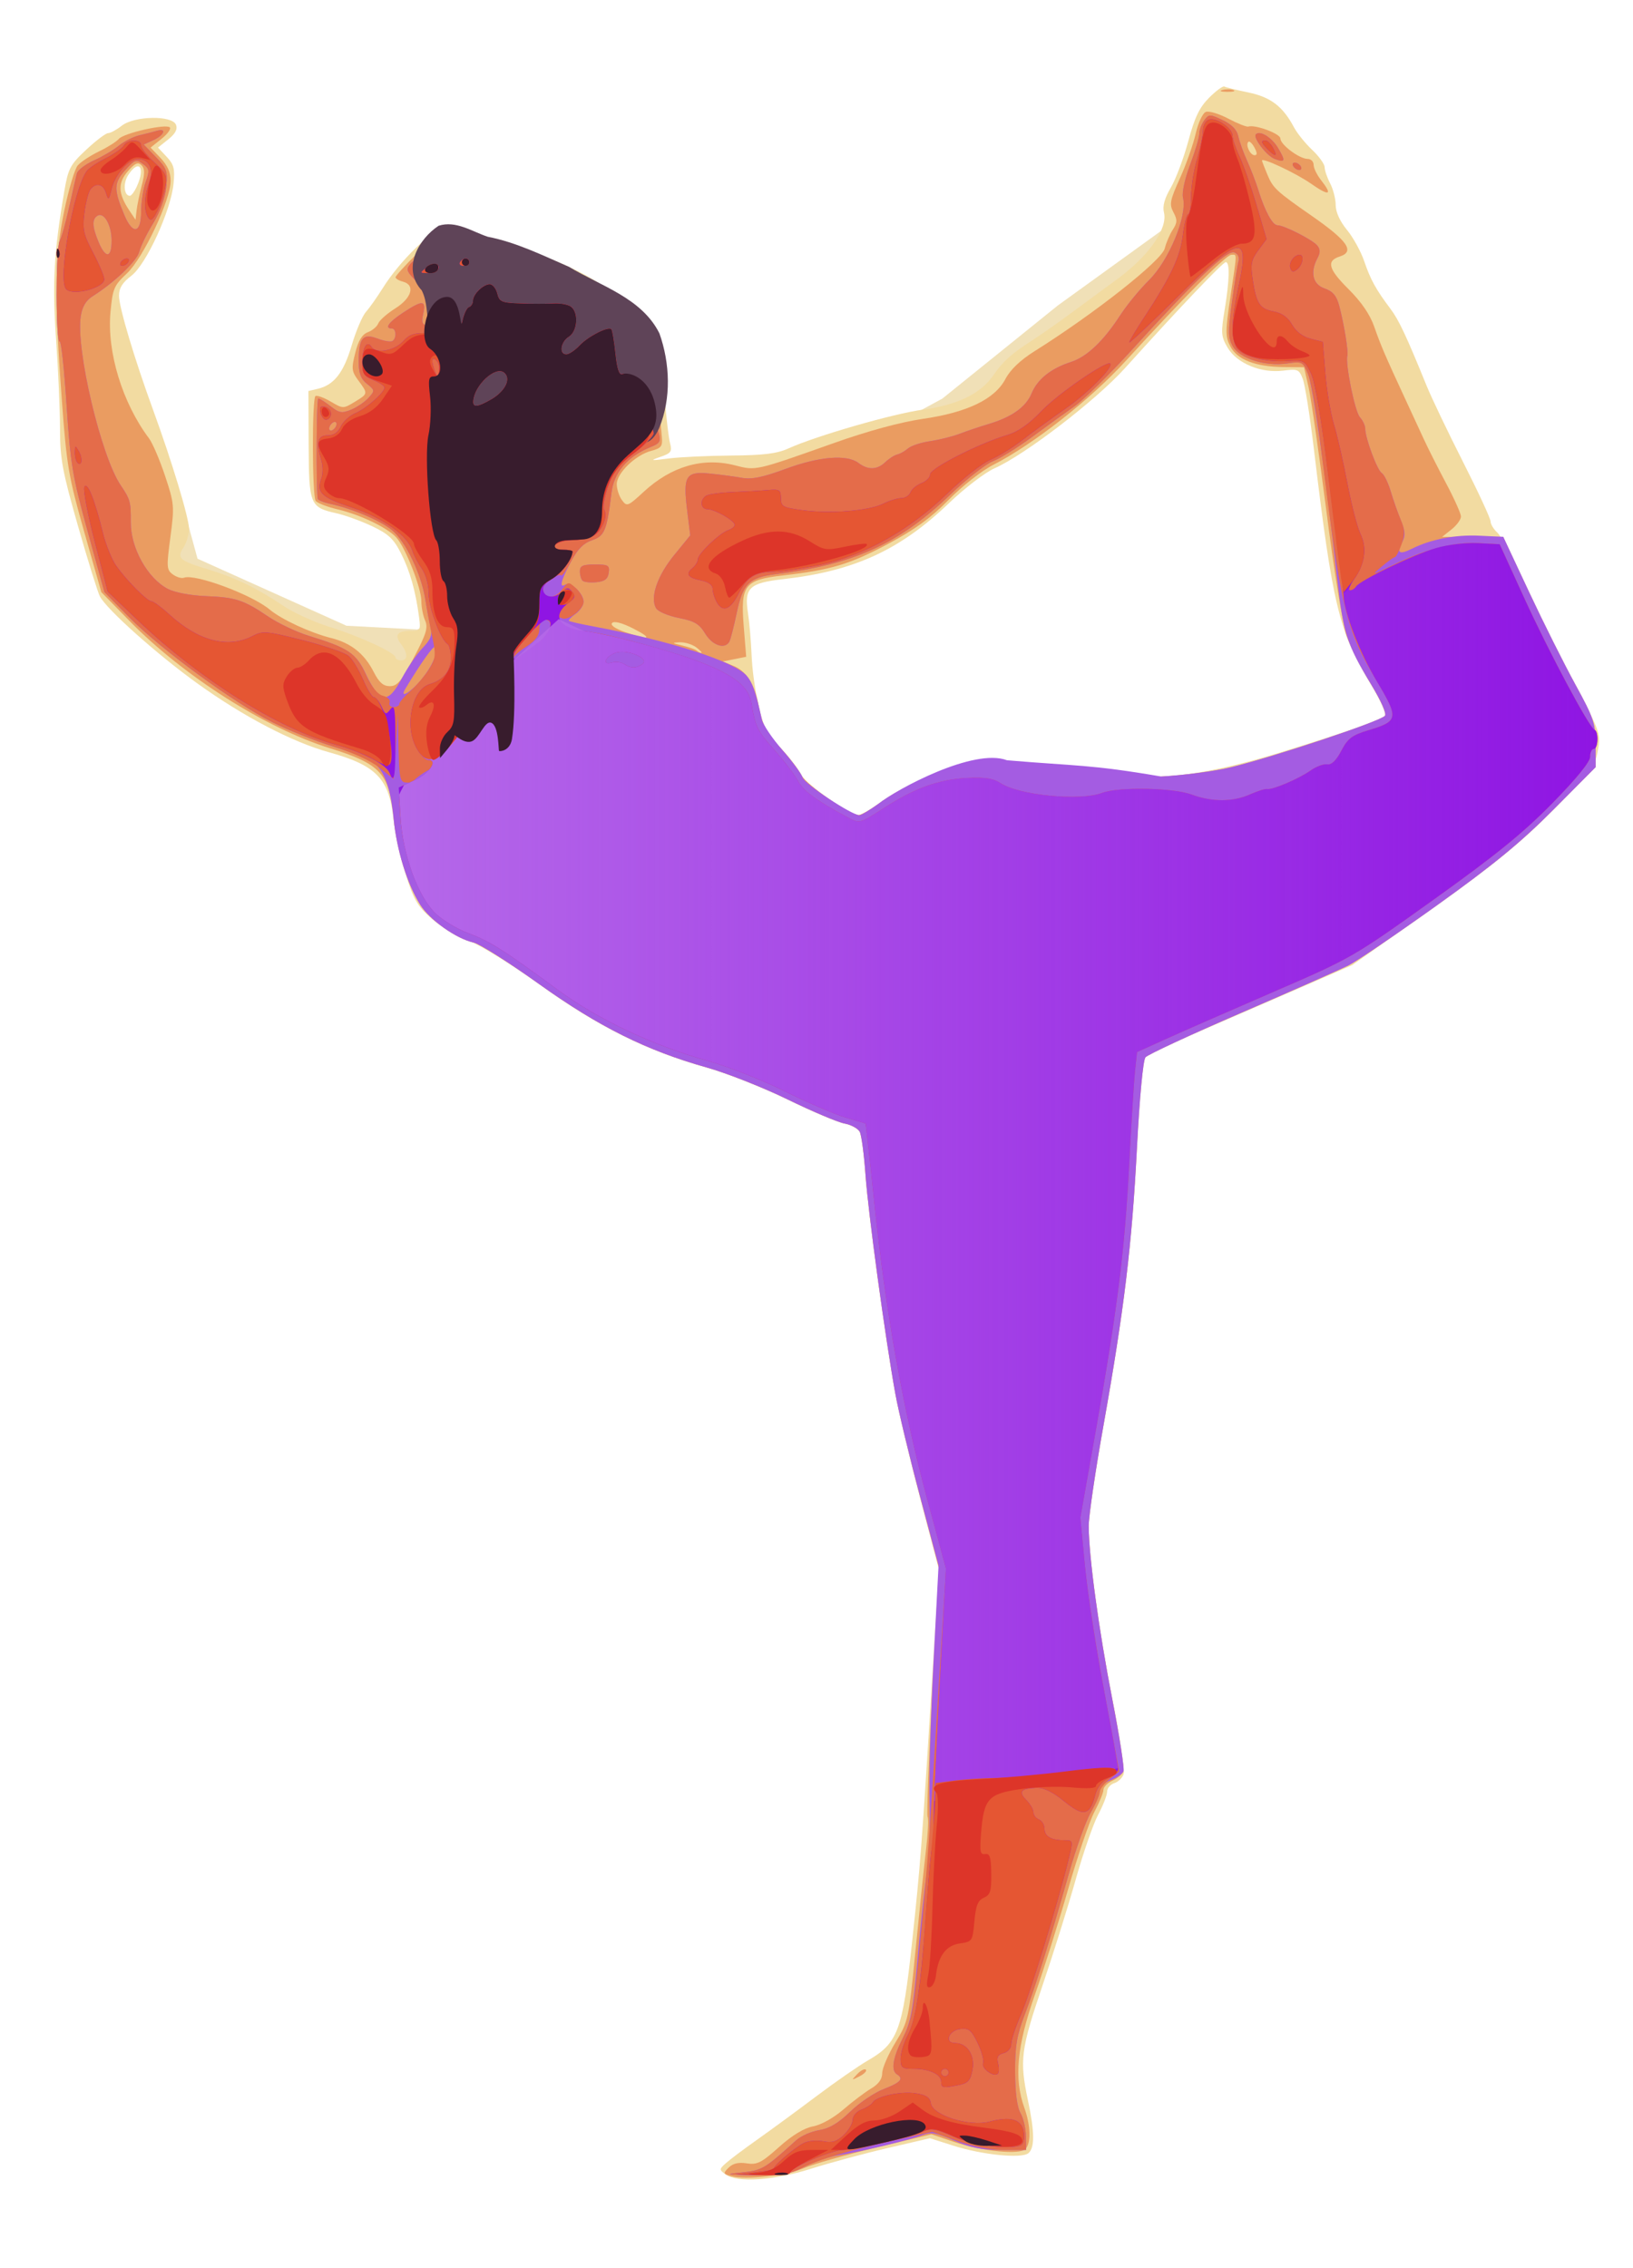
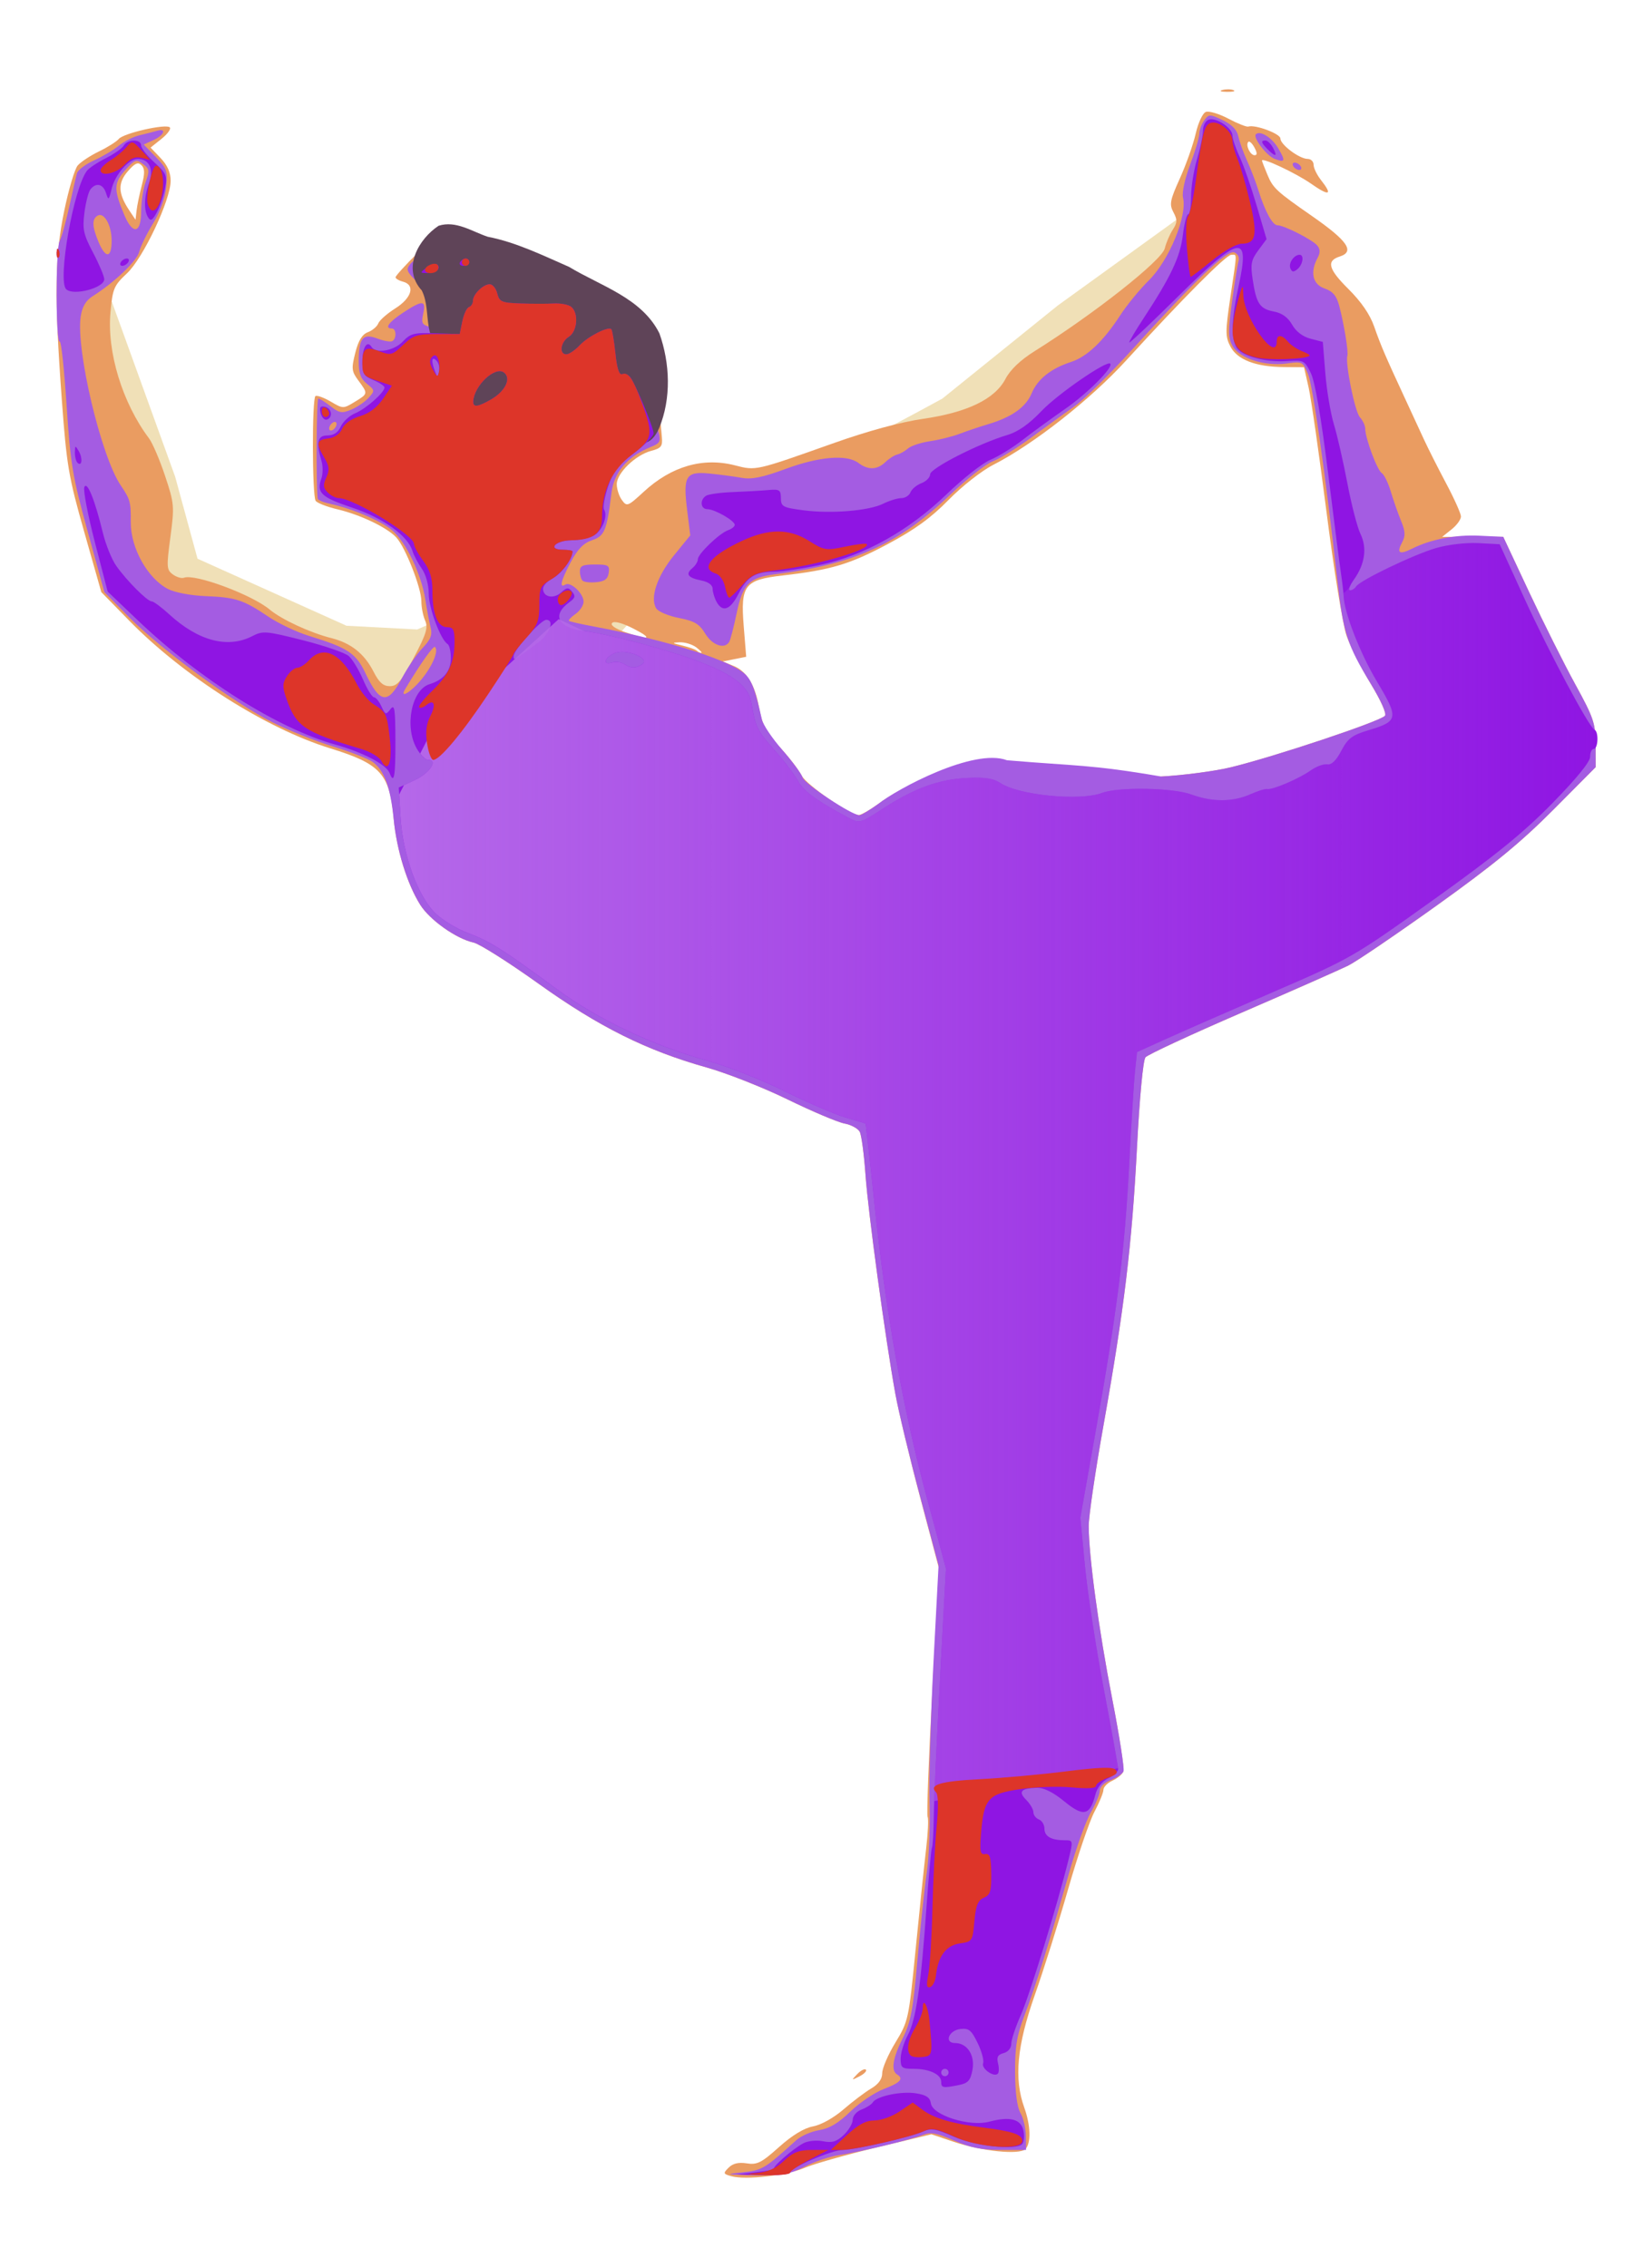
<svg xmlns="http://www.w3.org/2000/svg" xmlns:ns1="http://www.inkscape.org/namespaces/inkscape" xmlns:ns2="http://sodipodi.sourceforge.net/DTD/sodipodi-0.dtd" xmlns:xlink="http://www.w3.org/1999/xlink" width="180mm" height="250mm" viewBox="0 0 637.795 885.827" id="svg2" version="1.1" ns1:version="0.91 r13725" ns2:docname="yogaposelady-purplepose.svg">
  <defs id="defs4">
    <linearGradient ns1:collect="always" id="linearGradient4232">
      <stop style="stop-color:#b568e9;stop-opacity:1;" offset="0" id="stop4234" />
      <stop style="stop-color:#b568e9;stop-opacity:0;" offset="1" id="stop4236" />
    </linearGradient>
    <linearGradient ns1:collect="always" xlink:href="#linearGradient4232" id="linearGradient4238" x1="47.613" y1="923.744" x2="372.622" y2="923.744" gradientUnits="userSpaceOnUse" gradientTransform="matrix(1.44,0,0,1.44,-805.358,-1618.218)" />
  </defs>
  <ns2:namedview id="base" pagecolor="#ffffff" bordercolor="#666666" borderopacity="1.0" ns1:pageopacity="0.0" ns1:pageshadow="2" ns1:zoom="0.29598719" ns1:cx="200.89628" ns1:cy="696.44045" ns1:document-units="px" ns1:current-layer="g4286" showgrid="false" fit-margin-top="0" fit-margin-left="0" fit-margin-right="0" fit-margin-bottom="0" ns1:window-width="1916" ns1:window-height="1035" ns1:window-x="4" ns1:window-y="1" ns1:window-maximized="1" />
  <g ns1:label="Layer 1" ns1:groupmode="layer" id="layer1" transform="translate(138.141,-436.048)">
    <g id="g4198" transform="translate(754.545,1181.818)">
      <g id="g4286">
        <g id="g4888">
          <path style="fill:#f0e0b7;fill-opacity:1;fill-rule:evenodd;stroke:none;stroke-width:1px;stroke-linecap:butt;stroke-linejoin:miter;stroke-opacity:1" d="m -848.997,-627.935 24.729,68.367 8.728,32.002 58.185,26.183 27.638,1.455 52.366,-23.274 c 0,0 69.822,-33.456 75.64,-30.547 5.818,2.909 77.095,-36.365 77.095,-36.365 l 45.093,-36.365 52.366,-37.82 -8.728,21.819 -71.276,58.185 -125.097,65.458 -78.549,87.277 -120.733,-75.64 -26.183,-40.729 -5.818,-72.731 z" id="path4240" ns1:connector-curvature="0" ns2:nodetypes="ccccccsccccccccccc" />
-           <path style="fill:#f2dba1" d="m -609.266,103.475 c -2.574,-1.882 -2.572,-2.016 0.085,-4.418 1.507,-1.362 7.031,-5.511 12.276,-9.219 5.245,-3.708 15.613,-11.315 23.04,-16.905 7.427,-5.589 16.512,-11.894 20.189,-14.01 11.637,-6.697 13.503,-11.67 17.173,-45.762 3.294,-30.598 3.795,-37.18 7.997,-105.04 l 2.542,-41.056 -7.392,-28.064 c -4.066,-15.435 -8.392,-33.572 -9.615,-40.304 -3.933,-21.657 -10.642,-70.849 -11.686,-85.68 -0.557,-7.92 -1.565,-15.459 -2.24,-16.752 -0.675,-1.294 -3.367,-2.754 -5.982,-3.244 -2.615,-0.491 -12.591,-4.715 -22.169,-9.388 -9.578,-4.673 -23.818,-10.297 -31.645,-12.497 -23.308,-6.554 -42.27,-15.947 -64.7,-32.048 -11.161,-8.012 -23.704,-15.77 -28.222,-17.454 -4.473,-1.667 -11.033,-5.585 -14.579,-8.706 -5.524,-4.863 -6.975,-7.38 -10.139,-17.592 -2.031,-6.554 -4.13,-16.055 -4.665,-21.113 -1.681,-15.886 -6.67,-21.067 -25.244,-26.214 -14.352,-3.977 -33.451,-13.971 -51.404,-26.897 -15.614,-11.243 -35.252,-28.772 -38.014,-33.934 -0.828,-1.547 -4.673,-13.897 -8.544,-27.444 -6.123,-21.426 -7.038,-26.349 -7.038,-37.838 0,-7.264 -0.69,-23.028 -1.533,-35.031 -1.54,-21.925 -0.857,-34.262 3.212,-57.988 1.524,-8.887 2.277,-10.31 8.574,-16.2 3.797,-3.552 7.639,-6.458 8.538,-6.458 0.899,0 3.282,-1.296 5.296,-2.88 4.96,-3.902 19.754,-4.159 21.209,-0.368 0.669,1.743 -0.259,3.487 -3.034,5.7 l -3.998,3.188 3.377,3.595 c 2.844,3.027 3.269,4.686 2.694,10.5 -1.046,10.566 -10.638,31.519 -16.463,35.961 -3.515,2.681 -4.833,4.819 -4.833,7.84 0,4.451 6.001,24.557 13.272,44.464 7.374,20.19 14.039,42.221 14.064,46.491 0.013,2.206 -0.963,5.516 -2.169,7.357 -2.747,4.192 -1.646,5.138 10.112,8.69 10.158,3.069 18.826,7.289 28.871,14.059 3.999,2.695 12.099,6.394 18,8.22 11.742,3.633 25.849,10.163 25.849,11.964 0,0.627 0.972,1.139 2.16,1.139 2.704,0 2.704,-2.76 3.3e-4,-6.332 -2.686,-3.548 -1.55,-5.188 3.594,-5.188 3.956,0 4.112,-0.245 3.429,-5.4 -1.354,-10.214 -3.561,-18.007 -7.051,-24.894 -2.863,-5.649 -4.905,-7.567 -11.256,-10.572 -4.267,-2.019 -10.531,-4.293 -13.918,-5.054 -10.42,-2.341 -10.786,-3.247 -10.89,-26.891 l -0.091,-20.869 3.691,-0.869 c 6.306,-1.484 10.071,-6.319 13.209,-16.96 1.65,-5.594 4.15,-11.467 5.556,-13.051 1.406,-1.584 4.38,-5.796 6.608,-9.36 6.6,-10.559 19.424,-23.045 23.633,-23.01 5.94,0.049 19.97,3.68 35.017,9.063 35.423,12.672 49.163,27.93 51.46,57.147 0.591,7.524 1.518,15.356 2.059,17.404 0.865,3.277 0.41,3.922 -3.794,5.372 -4.253,1.467 -3.908,1.536 3.143,0.625 4.356,-0.563 15.372,-1.083 24.48,-1.157 12.684,-0.102 17.908,-0.744 22.32,-2.741 10.976,-4.968 40.819,-13.576 52.709,-15.204 13.528,-1.852 22.522,-6.256 27.442,-13.436 3.659,-5.34 7.026,-8.377 14.889,-13.427 3.168,-2.035 9.648,-6.562 14.4,-10.061 4.752,-3.499 13.439,-9.892 19.305,-14.208 12.11,-8.909 19.577,-19.63 18.013,-25.863 -0.615,-2.45 0.234,-5.517 2.692,-9.722 1.975,-3.379 5.048,-11.557 6.829,-18.173 2.514,-9.34 4.34,-13.131 8.162,-16.954 2.708,-2.708 5.373,-4.656 5.922,-4.33 0.549,0.327 4.744,1.364 9.323,2.306 8.729,1.794 13.528,5.455 17.859,13.625 1.23,2.319 4.427,6.284 7.106,8.81 2.679,2.526 4.87,5.577 4.87,6.779 0,1.202 0.968,4.041 2.151,6.31 1.183,2.269 2.155,6.083 2.16,8.477 0.006,2.718 1.659,6.354 4.404,9.684 2.417,2.933 5.446,8.426 6.73,12.208 2.443,7.195 4.615,11.133 10.274,18.63 3.236,4.288 6.2,10.598 14.094,30.006 1.933,4.752 8.346,18.166 14.251,29.81 5.905,11.643 10.737,22.073 10.737,23.177 0,1.104 1.218,3.109 2.706,4.456 1.489,1.347 7.098,11.978 12.464,23.623 5.367,11.646 10.214,21.822 10.771,22.614 0.557,0.792 4.651,8.396 9.096,16.897 7.713,14.749 8.026,15.763 6.833,22.146 -1.116,5.972 -3.001,8.451 -17.601,23.144 -12.829,12.911 -23.019,21.19 -47.311,38.438 l -30.96,21.982 -35.28,15.31 c -19.404,8.42 -37.663,16.301 -40.575,17.512 -2.912,1.211 -5.618,3.347 -6.012,4.747 -0.394,1.399 -1.455,17.124 -2.357,34.944 -1.873,37.021 -4.908,62.102 -13.025,107.644 -3.141,17.624 -5.705,35.12 -5.699,38.88 0.022,12.121 4.046,41.504 9.34,68.195 2.838,14.31 4.778,27.224 4.31,28.696 -0.467,1.473 -2.113,3.078 -3.656,3.568 -1.543,0.49 -2.806,1.986 -2.806,3.325 0,1.339 -1.574,5.39 -3.497,9.003 -1.923,3.613 -5.853,14.948 -8.732,25.189 -2.879,10.241 -8.758,29.009 -13.063,41.708 -8.416,24.822 -8.945,29.003 -5.643,44.591 2.652,12.518 2.707,18.613 0.187,20.704 -2.665,2.212 -18.042,0.663 -29.414,-2.963 l -9.041,-2.883 -16.501,3.837 c -9.075,2.11 -22.5,5.733 -29.832,8.051 -14.63,4.624 -28.906,5.595 -33.449,2.273 z m 59.352,-535.09 c 10.421,-7.549 22.753,-12.954 31.134,-13.647 4.367,-0.361 9.243,-1.354 10.837,-2.207 1.623,-0.869 6.565,-1.237 11.239,-0.838 4.588,0.392 12.878,1.064 18.422,1.494 5.544,0.43 12.024,1.378 14.4,2.107 16.17,4.964 39.787,2.579 71.28,-7.199 27.538,-8.549 39.138,-12.603 40.787,-14.251 0.729,-0.729 -1.577,-5.952 -5.436,-12.309 -12.506,-20.601 -14.943,-30.676 -22.308,-92.2 -1.517,-12.672 -3.451,-24.862 -4.298,-27.089 -1.433,-3.765 -1.97,-3.993 -7.663,-3.262 -8.589,1.104 -18.127,-2.852 -21.723,-9.009 -2.518,-4.312 -2.629,-5.721 -1.152,-14.663 1.923,-11.647 2.097,-18.698 0.46,-18.698 -1.155,0 -18.354,18.084 -39.355,41.379 -11.344,12.583 -39.094,33.885 -51.007,39.155 -3.677,1.626 -11.639,7.716 -17.694,13.532 -19.143,18.389 -37.141,26.64 -64.897,29.753 -13.101,1.469 -15.167,3.428 -13.693,12.981 0.55,3.564 1.197,11.016 1.437,16.56 0.507,11.692 3.742,26.954 6.487,30.596 1.046,1.388 3.968,4.792 6.494,7.564 2.526,2.772 5.483,6.799 6.571,8.948 1.832,3.619 18.659,15.31 22.256,15.464 0.871,0.037 4.212,-1.836 7.424,-4.163 z m -289.32,-241.357 c 3.411,-7.486 0.843,-10.882 -3.368,-4.455 -2.089,3.188 -1.699,8.123 0.642,8.123 0.58,0 1.807,-1.65 2.726,-3.668 z" id="path4214" ns1:connector-curvature="0" ns2:nodetypes="ssssssscssscsssssssssssssssssssscssssscssssssssssssscsssscsssssssssssssssssssssscssssssssssssscsssssssccssssssscssssssssssssssssssssssssssscsssss" />
          <path style="fill:#ea9c61" d="m -607.026,104.16 c -3.23,-0.905 -3.303,-1.132 -1.069,-3.365 1.643,-1.643 3.861,-2.164 7.064,-1.661 4.043,0.636 5.731,-0.216 12.589,-6.353 5.178,-4.633 9.784,-7.433 13.304,-8.089 3.15,-0.586 8.072,-3.328 11.86,-6.606 3.561,-3.082 8.428,-6.758 10.816,-8.168 2.912,-1.72 4.34,-3.703 4.34,-6.025 0,-1.904 2.318,-7.276 5.15,-11.94 5.045,-8.305 5.206,-9.046 7.881,-36.188 1.502,-15.24 3.341,-32.882 4.088,-39.204 0.747,-6.322 1.019,-12.042 0.606,-12.711 -0.414,-0.67 0.418,-22.78 1.849,-49.135 l 2.601,-47.917 -7.403,-27.931 c -4.072,-15.362 -8.402,-33.439 -9.623,-40.171 -3.938,-21.714 -10.641,-70.868 -11.683,-85.68 -0.557,-7.92 -1.565,-15.459 -2.24,-16.752 -0.675,-1.294 -3.367,-2.754 -5.982,-3.244 -2.615,-0.491 -12.591,-4.715 -22.169,-9.388 -9.578,-4.673 -23.818,-10.297 -31.645,-12.497 -23.541,-6.62 -42.082,-15.86 -65.643,-32.714 -11.645,-8.33 -23.077,-15.564 -25.405,-16.075 -6.752,-1.483 -17.08,-8.796 -20.814,-14.737 -5.182,-8.246 -9.244,-21.464 -10.383,-33.79 -1.611,-17.433 -5.061,-21.233 -24.811,-27.333 -25.055,-7.739 -57.222,-28.159 -78.349,-49.737 l -11.015,-11.251 -6.685,-23.56 c -6.137,-21.629 -6.856,-25.879 -8.764,-51.84 -2.954,-40.188 -2.748,-55.626 0.985,-73.64 1.723,-8.316 4.083,-16.238 5.245,-17.604 1.161,-1.366 4.889,-3.828 8.285,-5.472 3.395,-1.644 6.881,-3.841 7.745,-4.883 1.881,-2.267 18.446,-6.02 19.936,-4.517 0.574,0.579 -0.881,2.592 -3.235,4.473 l -4.279,3.419 3.919,4.09 c 2.652,2.768 3.919,5.631 3.919,8.857 0,7.536 -10.724,30.253 -17.09,36.204 -5.052,4.722 -5.559,5.918 -6.405,15.12 -1.431,15.561 4.634,35.419 15.06,49.308 1.369,1.824 4.183,8.403 6.254,14.621 3.607,10.831 3.695,11.835 2.084,23.94 -1.559,11.712 -1.488,12.776 0.967,14.57 1.456,1.065 3.417,1.641 4.358,1.28 4.275,-1.641 26.528,6.632 33.476,12.444 4.654,3.893 15.868,9.079 24.109,11.149 7.632,1.917 12.864,6.093 16.457,13.136 2.142,4.198 3.752,5.624 6.353,5.624 2.88,0 4.504,-1.936 9.366,-11.16 4.875,-9.25 5.629,-11.726 4.407,-14.468 -0.811,-1.819 -1.475,-5.234 -1.475,-7.589 0,-5.119 -6.173,-20.86 -9.719,-24.785 -3.51,-3.884 -14.057,-8.949 -23.046,-11.067 -4.16,-0.98 -7.999,-2.485 -8.53,-3.343 -1.371,-2.219 -1.43,-40.033 -0.064,-40.878 0.623,-0.385 3.31,0.585 5.972,2.156 4.761,2.809 4.913,2.811 9.313,0.136 5.301,-3.223 5.297,-3.204 1.509,-8.328 -2.687,-3.634 -2.803,-4.65 -1.241,-10.853 1.214,-4.822 2.67,-7.204 4.928,-8.062 1.763,-0.67 3.586,-2.212 4.052,-3.427 0.466,-1.215 3.471,-3.865 6.676,-5.888 6.44,-4.065 7.875,-9.138 2.949,-10.426 -1.584,-0.414 -2.88,-1.184 -2.88,-1.71 0,-0.526 3.835,-4.752 8.523,-9.391 6.533,-6.465 9.139,-8.184 11.16,-7.363 2.434,0.989 2.388,1.187 -0.603,2.579 -7.518,3.499 -0.618,7.258 7.496,4.084 2.795,-1.093 2.795,-1.114 0,-2.735 -2.422,-1.405 -1.952,-1.64 3.354,-1.677 6.153,-0.044 27.67,7.996 27.67,10.339 0,1.537 -4.846,1.448 -6.552,-0.121 -2.535,-2.331 -13.373,-2.92 -15.116,-0.82 -2.08,2.506 -0.562,4.958 3.068,4.958 1.694,0 3.38,1.445 4.199,3.6 1.003,2.637 2.437,3.605 5.364,3.62 2.198,0.011 5.454,0.41 7.236,0.888 2.79,0.748 3.24,0.313 3.24,-3.123 0,-3.923 0.05,-3.946 2.932,-1.338 1.613,1.459 5.663,3.018 9,3.463 4.459,0.595 6.445,1.669 7.49,4.05 0.896,2.042 2.677,3.24 4.818,3.24 4.263,0 11.761,4.329 11.761,6.79 0,1.017 -1.296,1.85 -2.88,1.85 -3.881,0 -3.769,4.701 0.267,11.232 3.052,4.939 3.189,4.997 4.558,1.929 2.574,-5.768 4.522,-2.28 5.58,9.993 0.575,6.669 1.223,14.02 1.44,16.334 0.341,3.639 -0.219,4.37 -4.136,5.402 -6.14,1.618 -13.47,8.698 -13.47,13.012 0,1.907 0.906,4.706 2.014,6.221 1.926,2.634 2.296,2.493 8.543,-3.265 10.799,-9.955 23.077,-13.509 35.587,-10.303 8.316,2.131 7.738,2.262 38.816,-8.761 13.177,-4.674 25.927,-8.134 34.56,-9.381 17.4,-2.512 28.148,-7.706 32.293,-15.606 1.886,-3.594 5.825,-7.352 11.321,-10.8 23.436,-14.702 49.737,-35.461 50.897,-40.172 0.541,-2.198 1.947,-5.483 3.125,-7.301 1.793,-2.769 1.836,-3.874 0.265,-6.81 -1.658,-3.098 -1.365,-4.636 2.524,-13.255 2.42,-5.363 5.191,-13.202 6.157,-17.421 0.982,-4.285 2.734,-8.045 3.97,-8.519 1.217,-0.467 5.172,0.717 8.79,2.631 3.617,1.914 7.123,3.304 7.79,3.089 2.702,-0.871 12.548,2.793 12.548,4.668 0,2.411 7.433,7.963 10.662,7.963 1.264,0 2.298,1.032 2.298,2.293 0,1.261 1.296,3.94 2.88,5.954 4.701,5.977 3.318,6.454 -3.96,1.368 -5.819,-4.066 -19.08,-10.291 -19.08,-8.955 0,0.236 0.956,2.716 2.124,5.511 2.196,5.255 3.49,6.455 17.43,16.149 13.923,9.683 16.809,13.897 10.82,15.798 -5.308,1.685 -4.469,4.88 3.309,12.607 5.1,5.066 8.482,9.992 10.159,14.795 2.555,7.319 4.306,11.402 12.043,28.08 2.388,5.148 5.683,12.276 7.322,15.84 1.639,3.564 5.563,11.34 8.721,17.28 3.157,5.94 5.761,11.748 5.787,12.906 0.025,1.158 -1.613,3.426 -3.64,5.04 l -3.686,2.934 11.913,0 11.913,0 10.132,21.616 c 5.573,11.889 13.682,28.089 18.021,36 7.152,13.04 7.892,15.223 7.92,23.36 l 0.031,8.976 -16.56,16.658 c -12.605,12.679 -23.439,21.578 -45.36,37.257 -15.84,11.33 -31.392,21.901 -34.56,23.492 -3.168,1.591 -21.96,9.896 -41.76,18.455 -19.8,8.559 -36.713,16.413 -37.584,17.454 -0.929,1.109 -2.303,15.74 -3.322,35.392 -1.978,38.108 -4.979,62.938 -13.143,108.745 -3.141,17.624 -5.705,35.12 -5.699,38.88 0.022,11.882 3.913,40.51 9.2,67.679 2.809,14.437 4.766,27.14 4.348,28.228 -0.418,1.088 -2.344,2.7 -4.28,3.583 -1.936,0.882 -3.521,2.494 -3.521,3.581 0,1.087 -1.584,4.956 -3.52,8.597 -1.936,3.641 -6.542,17.184 -10.237,30.094 -3.694,12.911 -9.562,31.55 -13.04,41.42 -6.985,19.824 -8.19,32.681 -4.122,43.975 2.52,6.996 2.708,13.954 0.438,16.225 -2.332,2.332 -17.024,0.841 -27.953,-2.837 l -8.754,-2.946 -21.576,5.181 c -11.867,2.85 -24.452,6.418 -27.966,7.93 -6.942,2.986 -23.022,4.828 -28.574,3.273 z m 57.434,-536.008 c 10.015,-7.255 23.856,-12.816 31.895,-12.816 4.066,0 8.607,-0.977 10.595,-2.279 2.254,-1.477 4.644,-1.907 6.789,-1.223 3.123,0.997 11.642,1.59 27.565,1.918 5.723,0.118 7.112,0.667 7.736,3.056 0.614,2.346 1.637,2.78 5.265,2.23 2.477,-0.375 11.718,-1.068 20.536,-1.539 8.818,-0.471 21.13,-2.102 27.36,-3.624 17.162,-4.192 57.751,-17.748 60.063,-20.059 0.768,-0.768 -1.494,-5.887 -5.555,-12.568 -3.768,-6.2 -8.026,-14.678 -9.462,-18.841 -1.436,-4.163 -4.943,-25.871 -7.793,-48.24 -2.851,-22.369 -5.993,-44.235 -6.982,-48.591 l -1.8,-7.92 -7.852,-0.067 c -11.042,-0.094 -18.232,-2.864 -20.917,-8.057 -1.995,-3.858 -1.992,-5.784 0.025,-19.364 2.686,-18.08 2.651,-16.433 0.346,-16.433 -2.003,0 -18.844,16.925 -41.108,41.312 -13.88,15.204 -36.198,32.729 -51.865,40.726 -4.54,2.317 -12.201,8.328 -17.452,13.692 -6.873,7.021 -13.186,11.605 -23.76,17.251 -14.766,7.884 -22.225,10.115 -40.999,12.262 -14.96,1.711 -16.551,3.783 -15.251,19.857 l 0.963,11.901 -4.548,0.91 -4.548,0.91 4.378,1.841 c 4.919,2.068 8.14,7.328 9.671,15.788 1.335,7.377 2.702,9.9 9.256,17.078 2.969,3.252 6.304,7.671 7.411,9.82 1.867,3.625 18.711,15.311 22.29,15.464 0.871,0.037 4.357,-1.941 7.746,-4.396 z m -71.165,-61.102 c -1.537,-1.163 -4.453,-2.048 -6.48,-1.967 -3.205,0.128 -3.066,0.294 1.068,1.273 2.614,0.619 5.152,1.525 5.64,2.013 0.488,0.488 1.265,0.866 1.727,0.841 0.462,-0.025 -0.418,-0.997 -1.955,-2.16 z m -24.428,-7.256 c -4.366,-2.242 -7.576,-3.115 -8.406,-2.285 -0.83,0.83 1.043,2.186 4.904,3.551 9.602,3.395 11.349,2.764 3.502,-1.266 z m -71.416,-129.499 c 0.986,-1.188 2.986,-2.16 4.446,-2.16 2.759,0 6.214,-4.701 4.624,-6.291 -0.5,-0.5 -3.319,-0.909 -6.264,-0.909 -4.167,0 -5.894,0.824 -7.789,3.716 -3.961,6.045 0.479,11.072 4.984,5.644 z m -120.717,-43.639 c 1.237,-4.747 1.206,-6.602 -0.134,-7.92 -1.362,-1.34 -2.548,-0.799 -5.354,2.441 -3.948,4.559 -3.775,8.661 0.646,15.277 l 2.405,3.6 0.411,-3.6 c 0.226,-1.98 1.138,-6.389 2.026,-9.799 z m 434.571,-14.805 c -0.884,-1.652 -1.959,-2.652 -2.389,-2.222 -1.187,1.187 0.714,5.225 2.46,5.225 1.065,0 1.043,-0.921 -0.071,-3.003 z M -557.876,64.27 c 1.367,-1.431 2.881,-2.208 3.363,-1.725 0.483,0.483 -0.636,1.654 -2.486,2.602 -3.215,1.649 -3.254,1.61 -0.878,-0.878 z m 142.622,-774.892 c 1.401,-0.365 3.345,-0.341 4.32,0.053 0.975,0.394 -0.171,0.693 -2.547,0.664 -2.376,-0.029 -3.174,-0.352 -1.773,-0.717 z" id="path4212" ns1:connector-curvature="0" />
          <path style="fill:#a45ce2" d="m -602.842,102.654 c 7.927,-0.839 8.63,-1.256 21.122,-12.536 1.863,-1.682 5.911,-3.462 8.995,-3.955 3.965,-0.634 7.516,-2.75 12.115,-7.22 3.579,-3.478 9.472,-7.456 13.097,-8.841 6.546,-2.5 7.912,-4.019 5.151,-5.726 -2.414,-1.492 -1.626,-6.412 2.268,-14.165 3.121,-6.214 4.028,-11.036 5.727,-30.449 1.11,-12.686 2.745,-28.005 3.633,-34.041 0.888,-6.036 1.388,-18.348 1.113,-27.36 -0.276,-9.012 0.399,-33.558 1.499,-54.546 l 2,-38.16 -7.32,-27.36 c -4.026,-15.048 -8.317,-32.868 -9.536,-39.6 -3.947,-21.806 -10.638,-70.899 -11.678,-85.68 -0.557,-7.92 -1.565,-15.459 -2.24,-16.752 -0.675,-1.294 -3.367,-2.754 -5.982,-3.244 -2.615,-0.491 -12.591,-4.715 -22.169,-9.388 -9.578,-4.673 -23.818,-10.297 -31.645,-12.497 -23.541,-6.62 -42.082,-15.86 -65.643,-32.714 -11.645,-8.33 -23.077,-15.564 -25.405,-16.075 -6.752,-1.483 -17.08,-8.796 -20.814,-14.737 -5.079,-8.081 -9.198,-21.343 -10.381,-33.421 -1.22,-12.456 -3.698,-19.189 -8.246,-22.403 -1.794,-1.268 -8.769,-3.985 -15.501,-6.038 -6.732,-2.054 -17.339,-6.29 -23.572,-9.414 -14.905,-7.472 -43.794,-28.64 -55.969,-41.011 l -9.7,-9.857 -6.543,-23.744 c -5.888,-21.366 -6.71,-26.295 -8.208,-49.223 -0.916,-14.014 -2.125,-25.195 -2.687,-24.847 -1.58,0.977 -1.629,-36.292 -0.051,-39.233 0.767,-1.43 2.461,-7.46 3.764,-13.4 1.303,-5.94 2.662,-11.842 3.02,-13.116 0.358,-1.274 3.37,-3.542 6.695,-5.04 3.324,-1.498 7.684,-4.084 9.688,-5.745 2.004,-1.662 5.588,-3.474 7.964,-4.028 2.376,-0.554 5.454,-1.344 6.84,-1.756 3.966,-1.178 2.94,1.672 -1.297,3.602 l -3.817,1.739 4.729,4.879 c 4.312,4.448 4.669,5.491 4.047,11.812 -0.422,4.291 -2.374,9.677 -5.123,14.133 -2.442,3.96 -4.871,8.928 -5.396,11.041 -0.899,3.612 -9.639,11.959 -18.207,17.385 -2.658,1.683 -4.077,4.086 -4.655,7.878 -1.959,12.862 7.936,54.662 15.619,65.985 3.7,5.452 4.004,6.562 3.93,14.351 -0.095,10.073 6.543,21.997 14.551,26.138 2.645,1.368 8.873,2.545 14.686,2.775 11.743,0.466 14.743,1.448 24.493,8.017 3.96,2.668 11.088,6.044 15.84,7.503 15.231,4.674 18.374,6.752 22.094,14.607 5.639,11.907 8.743,12.315 14.266,1.876 2.178,-4.116 5.797,-9.406 8.043,-11.754 3.175,-3.32 3.874,-5.098 3.141,-7.996 -0.518,-2.049 -1.45,-6.966 -2.071,-10.926 -1.548,-9.873 -7.612,-22.544 -12.931,-27.02 -4.439,-3.735 -15.555,-8.482 -24.262,-10.359 -2.574,-0.555 -4.743,-1.444 -4.82,-1.975 -0.711,-4.897 -0.513,-39.126 0.225,-39.126 0.531,0 2.7,1.364 4.819,3.03 3.345,2.631 4.4,2.804 8.01,1.308 2.287,-0.947 5.333,-3.021 6.769,-4.608 2.532,-2.798 2.513,-2.965 -0.616,-5.499 -2.455,-1.988 -3.222,-4.11 -3.205,-8.863 0.032,-9.068 1.603,-10.954 7.324,-8.795 2.528,0.954 5.149,1.393 5.825,0.975 1.71,-1.057 1.544,-4.91 -0.211,-4.91 -3.017,0 -1.222,-2.511 4.449,-6.224 7.572,-4.957 8.965,-4.884 7.802,0.411 -0.812,3.699 -0.464,4.386 2.619,5.159 6.566,1.648 10.329,0.293 10.329,-3.72 0,-4.119 9,-14.346 12.625,-14.346 1.24,0 3.528,1.748 5.084,3.884 2.661,3.653 3.547,3.895 14.88,4.065 14.891,0.224 18.298,1.759 17.405,7.841 -0.36,2.452 -2.277,5.705 -4.302,7.297 -2.009,1.58 -3.215,3.311 -2.679,3.846 0.535,0.535 1.967,-0.446 3.181,-2.18 1.215,-1.734 2.882,-3.153 3.705,-3.153 0.823,0 3.401,-1.357 5.729,-3.014 6.015,-4.283 7.924,-2.903 8.123,5.871 0.132,5.786 0.936,8.224 3.587,10.875 3.561,3.561 6.69,9.382 9.648,17.948 3.456,10.008 3.482,9.812 -1.6,11.947 -8.727,3.667 -13.832,9.759 -14.809,17.672 -1.826,14.794 -2.665,16.841 -7.587,18.504 -3.312,1.119 -5.642,3.504 -8.28,8.473 -3.903,7.354 -4.642,10.414 -2.14,8.868 2.063,-1.275 7.109,3.465 7.109,6.678 0,1.416 -1.419,3.569 -3.153,4.784 -1.734,1.215 -2.868,2.434 -2.52,2.709 0.348,0.275 4.521,1.226 9.273,2.112 30.095,5.614 55.267,13.7 60.101,19.305 2.269,2.631 3.526,6.246 5.954,17.118 0.453,2.029 4.032,7.356 7.954,11.837 3.921,4.481 7.518,9.369 7.992,10.863 0.788,2.481 19.177,14.65 22.139,14.65 0.697,0 4.041,-2.009 7.43,-4.464 7.443,-5.909 37.278,-21.89 50.19,-17.001 26.911,2.301 32.554,1.592 60.193,6.348 8.818,-0.471 21.13,-2.102 27.36,-3.624 17.162,-4.192 57.751,-17.748 60.063,-20.059 0.768,-0.768 -1.492,-5.887 -5.549,-12.568 -9.193,-15.137 -10.723,-19.858 -12.987,-40.072 -4.651,-41.518 -9.611,-76.389 -11.513,-80.943 -1.989,-4.76 -2.262,-4.895 -8.212,-4.048 -8.538,1.215 -18.5,-1.952 -21.185,-6.735 -1.817,-3.238 -1.858,-5.679 -0.287,-17.223 1.007,-7.398 2.156,-14.588 2.553,-15.978 0.434,-1.517 -0.229,-2.892 -1.66,-3.441 -2.77,-1.063 -15.047,10.619 -39.769,37.844 -8.728,9.612 -18.897,19.615 -22.598,22.23 -3.701,2.615 -11.265,8.086 -16.809,12.158 -5.544,4.072 -12.348,8.283 -15.12,9.359 -2.772,1.076 -10.224,6.917 -16.56,12.981 -20.158,19.291 -37.638,27.264 -68.123,31.074 -10.526,1.316 -12.965,3.748 -15.384,15.346 -1.118,5.359 -2.426,10.381 -2.908,11.16 -1.826,2.955 -6.576,1.303 -9.345,-3.249 -2.323,-3.82 -4.186,-4.929 -10.28,-6.12 -4.093,-0.8 -8.083,-2.483 -8.866,-3.739 -2.53,-4.061 0.328,-12.604 6.93,-20.709 l 6.362,-7.811 -1.211,-9.797 c -1.67,-13.512 -0.547,-15.304 8.982,-14.329 4.093,0.418 9.71,1.171 12.482,1.673 3.731,0.675 8.151,-0.238 17.018,-3.514 13.119,-4.848 23.913,-5.726 28.427,-2.312 3.752,2.838 7.284,2.732 10.475,-0.314 1.452,-1.386 3.558,-2.733 4.68,-2.993 1.122,-0.26 3.012,-1.324 4.2,-2.363 1.188,-1.039 5.076,-2.318 8.64,-2.842 3.564,-0.524 8.748,-1.82 11.52,-2.882 2.772,-1.062 7.792,-2.751 11.156,-3.754 9.23,-2.752 14.714,-6.653 16.98,-12.077 2.307,-5.522 7.527,-9.679 15.333,-12.21 6.249,-2.026 12.662,-8.101 19.224,-18.211 2.603,-4.011 7.656,-10.174 11.229,-13.696 7.858,-7.747 15.086,-25.28 13.321,-32.312 -0.472,-1.88 0.711,-7.367 2.766,-12.825 1.975,-5.247 3.591,-10.697 3.591,-12.111 0,-1.415 0.862,-3.75 1.915,-5.191 1.834,-2.508 2.14,-2.512 7.216,-0.104 3.572,1.695 5.562,3.751 6.103,6.304 0.442,2.084 1.983,6.381 3.425,9.549 1.442,3.168 3.429,8.352 4.414,11.52 2.56,8.229 5.536,13.68 7.469,13.68 2.554,0 13.653,5.65 15.521,7.9 1.196,1.442 1.229,2.795 0.117,4.873 -2.995,5.596 -1.907,10.288 2.761,11.916 3.229,1.126 4.65,2.811 5.702,6.765 1.875,7.049 3.644,17.913 3.181,19.533 -0.871,3.043 2.956,21.836 4.879,23.961 1.154,1.275 2.098,3.286 2.098,4.468 0,3.689 4.686,16.292 6.452,17.353 0.925,0.555 2.513,3.795 3.529,7.2 1.017,3.405 2.815,8.544 3.996,11.42 1.7,4.142 1.794,5.89 0.449,8.403 -2.271,4.244 -1.138,5.001 3.801,2.537 7.435,-3.708 16.923,-5.541 26.373,-5.092 l 9.319,0.442 10.121,21.616 c 5.566,11.889 13.671,28.089 18.01,36 7.152,13.04 7.892,15.223 7.92,23.36 l 0.031,8.976 -16.56,16.658 c -12.605,12.679 -23.439,21.578 -45.36,37.257 -15.84,11.33 -31.392,21.901 -34.56,23.492 -3.168,1.591 -21.96,9.896 -41.76,18.455 -19.8,8.559 -36.713,16.413 -37.584,17.454 -0.929,1.109 -2.303,15.74 -3.322,35.392 -1.978,38.108 -4.979,62.938 -13.143,108.745 -3.141,17.624 -5.705,35.12 -5.699,38.88 0.022,11.882 3.913,40.51 9.2,67.679 2.809,14.437 4.784,27.092 4.389,28.122 -0.395,1.03 -2.645,2.6 -5,3.489 -2.501,0.944 -4.282,2.664 -4.282,4.135 0,1.385 -1.569,5.195 -3.486,8.467 -1.917,3.272 -5.774,14.021 -8.571,23.887 -7.489,26.418 -13.007,44.048 -17.274,55.189 -3.06,7.989 -3.778,12.282 -3.737,22.32 0.033,8.049 0.776,13.697 2.109,16.029 1.132,1.98 2.081,6.03 2.109,9 l 0.051,5.4 -9.901,0 c -7.489,0 -11.929,-0.897 -18.225,-3.681 -6.71,-2.967 -9.049,-3.396 -12.059,-2.212 -4.899,1.927 -25.094,6.782 -33.014,7.936 -3.431,0.5 -9.404,2.513 -13.272,4.473 -6.057,3.07 -8.788,3.53 -19.681,3.322 -11.229,-0.215 -11.759,-0.336 -4.728,-1.08 z M -728.178,-480.304 c 4.398,-5.308 6.909,-11.267 5.39,-12.786 -0.632,-0.632 -5.569,6.329 -11.62,16.386 -2.421,4.024 2.059,1.435 6.231,-3.6 z m -33.064,-99.89 c 0,-0.792 -0.648,-1.04 -1.44,-0.55 -0.792,0.489 -1.44,1.538 -1.44,2.33 0,0.792 0.648,1.04 1.44,0.55 0.792,-0.489 1.44,-1.538 1.44,-2.33 z m 64.8,-16.495 c 0,-2.729 -1.481,-2.525 -5.4,0.744 -4.677,3.902 -4.02,6.01 1.08,3.465 2.376,-1.185 4.32,-3.08 4.32,-4.21 z m -152.64,-55.059 c 0,-6.093 -2.983,-11.352 -5.542,-9.77 -2.21,1.366 -2.09,4.234 0.428,10.261 2.748,6.576 5.113,6.348 5.113,-0.491 z m 11.52,-11.333 c 0,-3.706 0.8,-8.949 1.777,-11.653 1.593,-4.405 1.481,-5.133 -1.08,-7.015 -2.617,-1.923 -3.203,-1.715 -6.961,2.476 -4.454,4.967 -4.497,7.536 -0.291,17.53 3.287,7.81 6.554,7.144 6.554,-1.338 z m 172.388,144.086 c -0.566,-0.566 -1.028,-2.216 -1.028,-3.668 0,-2.128 1.138,-2.64 5.86,-2.64 5.254,0 5.813,0.335 5.4,3.24 -0.345,2.427 -1.557,3.347 -4.832,3.668 -2.404,0.236 -4.834,-0.034 -5.4,-0.6 z m -66.524,-118.601 c -2.149,-2.375 -2.269,-3.231 -0.712,-5.106 1.028,-1.239 2.576,-1.989 3.439,-1.667 0.863,0.322 6.029,0.043 11.48,-0.622 10.863,-1.324 13.486,-0.705 10.789,2.544 -1.056,1.273 -3.649,1.958 -6.483,1.714 -3.24,-0.279 -5.877,0.597 -8.401,2.791 -4.536,3.944 -6.786,4.02 -10.112,0.345 z m 28.716,-10.203 c -1.663,-2.69 0.299,-2.992 5.292,-0.814 l 4.848,2.115 -4.595,0.117 c -2.527,0.065 -5.022,-0.574 -5.544,-1.418 z m 315.419,-33.024 c -0.489,-0.792 -0.242,-1.44 0.55,-1.44 0.792,0 1.84,0.648 2.33,1.44 0.489,0.792 0.242,1.44 -0.55,1.44 -0.792,0 -1.84,-0.648 -2.33,-1.44 z m -7.301,-2.906 c -3.119,-1.182 -8.579,-8.334 -7.322,-9.591 1.623,-1.623 6.239,1.241 8.692,5.394 3.001,5.08 2.777,5.768 -1.37,4.196 z" id="path4210" ns1:connector-curvature="0" ns2:nodetypes="csssssssssscssscssssssssssscssssscssssscssssssssssssssssssscsssssssssssssssssscssssssssssssscsssssscccsssssssssssssssssssssscssssssssssssssssssssssssscssssssssssscssscssssssssscsssssssccssssssccscssssssssssssssssssssscsssscsssssssscsccccsssssssss" />
-           <path style="fill:#e46c4a" d="m -602.842,102.654 c 7.927,-0.839 8.63,-1.256 21.122,-12.536 1.863,-1.682 5.911,-3.462 8.995,-3.955 3.965,-0.634 7.516,-2.75 12.115,-7.22 3.579,-3.478 9.472,-7.456 13.097,-8.841 6.546,-2.5 7.912,-4.019 5.151,-5.726 -2.379,-1.47 -1.644,-6.376 2.059,-13.749 3.967,-7.897 4.339,-10.063 7.541,-43.851 2.454,-25.897 2.873,-31.798 6.958,-98.062 l 2.584,-41.902 -7.357,-27.228 c -9.356,-34.628 -16.244,-73.281 -20.631,-115.768 -0.777,-7.524 -1.858,-17.532 -2.403,-22.241 l -0.991,-8.561 -7.92,-2.373 c -4.356,-1.305 -15.048,-5.932 -23.76,-10.281 -8.712,-4.349 -22.32,-9.713 -30.24,-11.919 -21.071,-5.87 -42.782,-16.169 -58.47,-27.734 -20.982,-15.469 -26.293,-18.828 -34.788,-22.007 -4.339,-1.624 -10.113,-5.111 -12.831,-7.75 -6.864,-6.666 -12.724,-22.796 -13.743,-37.831 -0.723,-10.66 -0.547,-11.801 1.918,-12.433 2.371,-0.608 2.395,-0.717 0.194,-0.863 -2.185,-0.145 -2.556,-1.937 -2.792,-13.487 l -0.272,-13.32 -0.808,12.737 -0.808,12.737 -5.627,-4.48 c -3.368,-2.681 -10.594,-5.989 -18,-8.239 -6.805,-2.068 -17.472,-6.315 -23.705,-9.44 -14.905,-7.472 -43.794,-28.64 -55.969,-41.011 l -9.7,-9.857 -6.543,-23.744 c -5.888,-21.366 -6.71,-26.295 -8.208,-49.223 -0.916,-14.014 -2.125,-25.195 -2.687,-24.847 -1.58,0.977 -1.629,-36.292 -0.051,-39.233 0.767,-1.43 2.461,-7.46 3.764,-13.4 1.303,-5.94 2.662,-11.842 3.02,-13.116 0.358,-1.274 3.37,-3.542 6.695,-5.04 3.324,-1.498 7.684,-4.084 9.688,-5.745 2.004,-1.662 5.588,-3.474 7.964,-4.028 2.376,-0.554 5.454,-1.344 6.84,-1.756 3.966,-1.178 2.94,1.672 -1.297,3.602 l -3.817,1.739 4.729,4.879 c 4.312,4.448 4.669,5.491 4.047,11.812 -0.422,4.291 -2.374,9.677 -5.123,14.133 -2.442,3.96 -4.871,8.928 -5.396,11.041 -0.899,3.612 -9.639,11.959 -18.207,17.385 -2.658,1.683 -4.077,4.086 -4.655,7.878 -1.959,12.862 7.936,54.662 15.619,65.985 3.7,5.452 4.004,6.562 3.93,14.351 -0.095,10.073 6.543,21.997 14.551,26.138 2.645,1.368 8.873,2.545 14.686,2.775 11.743,0.466 14.743,1.448 24.493,8.017 3.96,2.668 11.088,6.044 15.84,7.503 15.522,4.764 18.395,6.703 22.227,15.006 2.33,5.05 4.593,7.872 6.744,8.412 1.793,0.45 2.931,1.61 2.551,2.6 -0.377,0.983 0.314,1.788 1.536,1.788 1.222,0 2.222,-0.535 2.222,-1.189 0,-0.654 1.974,-2.947 4.386,-5.097 2.412,-2.149 5.687,-6.013 7.277,-8.586 2.582,-4.177 2.718,-5.494 1.275,-12.303 -0.889,-4.194 -2.124,-10.865 -2.745,-14.825 -1.549,-9.873 -7.613,-22.545 -12.932,-27.02 -4.439,-3.735 -15.555,-8.482 -24.262,-10.359 -2.574,-0.555 -4.743,-1.444 -4.82,-1.975 -0.711,-4.897 -0.513,-39.126 0.225,-39.126 0.531,0 2.7,1.364 4.819,3.03 3.345,2.631 4.4,2.804 8.01,1.308 2.287,-0.947 5.333,-3.021 6.769,-4.608 2.532,-2.798 2.513,-2.965 -0.616,-5.499 -2.455,-1.988 -3.222,-4.11 -3.205,-8.863 0.032,-9.068 1.603,-10.954 7.324,-8.795 2.528,0.954 5.149,1.393 5.825,0.975 1.71,-1.057 1.544,-4.91 -0.211,-4.91 -3.017,0 -1.222,-2.511 4.449,-6.224 7.572,-4.957 8.965,-4.884 7.802,0.411 -0.812,3.699 -0.464,4.386 2.619,5.159 6.566,1.648 10.329,0.293 10.329,-3.72 0,-4.119 9,-14.346 12.625,-14.346 1.24,0 3.528,1.748 5.084,3.884 2.661,3.653 3.547,3.895 14.88,4.065 14.891,0.224 18.298,1.759 17.405,7.841 -0.36,2.452 -2.277,5.705 -4.302,7.297 -2.009,1.58 -3.215,3.311 -2.679,3.846 0.535,0.535 1.967,-0.446 3.181,-2.18 1.215,-1.734 2.882,-3.153 3.705,-3.153 0.823,0 3.401,-1.357 5.729,-3.014 6.015,-4.283 7.924,-2.903 8.123,5.871 0.132,5.786 0.936,8.224 3.587,10.875 3.561,3.561 6.69,9.382 9.648,17.948 3.456,10.008 3.482,9.812 -1.6,11.947 -8.727,3.667 -13.832,9.759 -14.809,17.672 -1.827,14.8 -2.664,16.841 -7.593,18.504 -3.224,1.088 -5.617,3.456 -7.941,7.857 -1.829,3.465 -3.64,6.109 -4.025,5.877 -1.523,-0.921 -7.179,3.176 -7.179,5.2 0,3.869 4.506,4.195 7.274,0.526 2.541,-3.369 2.637,-3.381 5.576,-0.722 1.645,1.488 2.99,3.887 2.99,5.33 0,3.016 -6.341,7.711 -8.56,6.339 -0.889,-0.549 -1.14,-0.015 -0.624,1.328 0.88,2.292 3.141,3.064 12.065,4.117 7.708,0.909 32.718,7.828 43.2,11.951 13.163,5.178 18.397,9.487 19.506,16.062 1.55,9.195 2.193,10.487 9.076,18.244 3.684,4.151 7.747,9.5 9.029,11.887 2.138,3.978 7.383,7.813 19.542,14.287 4.592,2.445 4.596,2.444 13.68,-3.443 12.362,-8.013 21.812,-11.461 32.885,-12 6.952,-0.338 10.258,0.169 13.006,1.997 7.187,4.781 31.146,7.103 39.707,3.848 6.369,-2.422 27.704,-2.041 34.909,0.623 8.06,2.98 16.131,2.962 22.905,-0.053 2.945,-1.31 5.936,-2.25 6.647,-2.089 1.973,0.448 12.443,-4.013 16.947,-7.219 2.203,-1.569 5.133,-2.658 6.511,-2.421 1.678,0.289 3.5,-1.46 5.52,-5.302 2.565,-4.878 4.177,-6.084 10.796,-8.079 11.466,-3.456 11.679,-4.678 3.261,-18.74 -12.386,-20.69 -14.19,-28.199 -22.038,-91.757 -1.597,-12.93 -3.847,-25.77 -5.002,-28.533 -2.036,-4.872 -2.284,-4.997 -8.253,-4.148 -8.538,1.215 -18.5,-1.952 -21.185,-6.735 -1.817,-3.238 -1.858,-5.679 -0.287,-17.223 1.007,-7.398 2.156,-14.588 2.553,-15.978 0.434,-1.517 -0.229,-2.892 -1.66,-3.441 -2.77,-1.063 -15.047,10.619 -39.769,37.844 -8.728,9.612 -18.897,19.615 -22.598,22.23 -3.701,2.615 -11.265,8.086 -16.809,12.158 -5.544,4.072 -12.348,8.283 -15.12,9.359 -2.772,1.076 -10.224,6.917 -16.56,12.981 -20.158,19.291 -37.638,27.264 -68.123,31.074 -10.526,1.316 -12.965,3.748 -15.384,15.346 -1.118,5.359 -2.426,10.381 -2.908,11.16 -1.826,2.955 -6.576,1.303 -9.345,-3.249 -2.323,-3.82 -4.186,-4.929 -10.28,-6.12 -4.093,-0.8 -8.083,-2.483 -8.866,-3.739 -2.53,-4.061 0.328,-12.604 6.93,-20.709 l 6.362,-7.811 -1.211,-9.797 c -1.67,-13.512 -0.547,-15.304 8.982,-14.329 4.093,0.418 9.71,1.171 12.482,1.673 3.731,0.675 8.151,-0.238 17.018,-3.514 13.119,-4.848 23.913,-5.726 28.427,-2.312 3.752,2.838 7.284,2.732 10.475,-0.314 1.452,-1.386 3.558,-2.733 4.68,-2.993 1.122,-0.26 3.012,-1.324 4.2,-2.363 1.188,-1.039 5.076,-2.318 8.64,-2.842 3.564,-0.523 8.748,-1.82 11.52,-2.882 2.772,-1.062 7.792,-2.751 11.156,-3.754 9.23,-2.752 14.714,-6.653 16.98,-12.077 2.307,-5.522 7.527,-9.679 15.333,-12.21 6.249,-2.026 12.662,-8.101 19.224,-18.211 2.603,-4.011 7.656,-10.174 11.229,-13.696 7.858,-7.747 15.086,-25.28 13.321,-32.312 -0.472,-1.88 0.711,-7.367 2.766,-12.825 1.975,-5.247 3.591,-10.697 3.591,-12.111 0,-1.415 0.862,-3.75 1.915,-5.191 1.834,-2.508 2.14,-2.512 7.216,-0.104 3.572,1.695 5.562,3.751 6.103,6.304 0.442,2.084 1.983,6.381 3.425,9.549 1.442,3.168 3.429,8.352 4.414,11.52 2.56,8.229 5.536,13.68 7.469,13.68 2.554,0 13.653,5.65 15.521,7.9 1.196,1.442 1.229,2.795 0.117,4.873 -2.995,5.596 -1.907,10.288 2.761,11.916 3.229,1.126 4.65,2.811 5.702,6.765 1.875,7.049 3.644,17.913 3.181,19.533 -0.871,3.043 2.956,21.836 4.879,23.961 1.154,1.275 2.098,3.286 2.098,4.468 0,3.689 4.686,16.292 6.452,17.353 0.925,0.555 2.505,3.795 3.513,7.2 1.008,3.405 2.761,8.359 3.897,11.009 1.689,3.943 1.742,5.71 0.292,9.72 -0.975,2.696 -2.128,4.904 -2.563,4.908 -0.435,0.004 -2.735,1.649 -5.111,3.655 -4.216,3.56 -4.109,3.545 4.395,-0.604 12.734,-6.213 23.725,-9.031 33.286,-8.533 l 8.351,0.435 9.532,20.88 c 9.658,21.156 25.432,50.721 27.53,51.6 1.671,0.7 1.405,7.44 -0.294,7.44 -0.792,0 -1.44,1.39 -1.44,3.089 0,1.978 -5.307,8.502 -14.76,18.145 -11.325,11.552 -22.134,20.327 -46.44,37.703 -31.401,22.448 -31.953,22.765 -62.64,36.04 -17.028,7.366 -35.945,15.651 -42.037,18.41 l -11.077,5.018 -0.788,7.398 c -0.433,4.069 -1.471,20.682 -2.307,36.918 -1.708,33.191 -4.62,56.259 -13.18,104.4 l -5.889,33.12 1.71,18 c 0.94,9.9 4.365,32.209 7.61,49.575 l 5.9,31.575 -3.812,3.04 c -2.097,1.672 -3.812,3.93 -3.812,5.019 0,1.089 -1.569,4.656 -3.486,7.928 -1.917,3.272 -5.774,14.021 -8.571,23.887 -7.489,26.418 -13.007,44.048 -17.274,55.189 -3.06,7.989 -3.778,12.282 -3.737,22.32 0.033,8.049 0.776,13.697 2.109,16.029 1.132,1.98 2.081,6.03 2.109,9 l 0.051,5.4 -8.574,0 c -5.499,0 -12.067,-1.268 -18.311,-3.534 l -9.736,-3.534 -12.804,2.852 c -19.485,4.34 -31.5,7.889 -38.088,11.25 -4.89,2.495 -8.262,3.002 -18.628,2.804 -11.232,-0.215 -11.765,-0.336 -4.737,-1.08 z m -121.583,-547.475 c 0.538,-0.87 -0.722,-0.468 -2.8,0.893 -2.078,1.361 -3.777,2.747 -3.777,3.08 0,1.042 5.55,-2.311 6.577,-3.973 z m 82.553,-41.48 c 3.463,-2.193 -6.015,-6.206 -10.569,-4.474 -4.088,1.554 -5.152,5.003 -1.161,3.761 1.386,-0.431 3.492,-0.161 4.68,0.601 2.682,1.72 4.466,1.748 7.05,0.112 z m -40.485,-8.674 c 4.806,-3.64 6.249,-8.729 2.475,-8.729 -1.342,0 -2.16,1.359 -2.16,3.587 0,2.515 -1.501,4.559 -5.022,6.84 -2.762,1.789 -5.03,3.776 -5.04,4.415 -0.018,1.157 0.949,0.551 9.747,-6.112 z m -78.885,-85.219 c 0,-0.792 -0.648,-1.04 -1.44,-0.55 -0.792,0.489 -1.44,1.538 -1.44,2.33 0,0.792 0.648,1.04 1.44,0.55 0.792,-0.489 1.44,-1.538 1.44,-2.33 z m 64.8,-16.495 c 0,-2.729 -1.481,-2.525 -5.4,0.744 -4.677,3.902 -4.02,6.01 1.08,3.465 2.376,-1.185 4.32,-3.08 4.32,-4.21 z m -152.64,-55.059 c 0,-6.093 -2.983,-11.352 -5.542,-9.77 -2.21,1.366 -2.09,4.234 0.428,10.261 2.748,6.576 5.113,6.348 5.113,-0.491 z m 11.52,-11.333 c 0,-3.706 0.8,-8.949 1.777,-11.653 1.593,-4.405 1.481,-5.133 -1.08,-7.015 -2.617,-1.923 -3.203,-1.715 -6.961,2.476 -4.454,4.967 -4.497,7.536 -0.291,17.53 3.287,7.81 6.554,7.144 6.554,-1.338 z m 172.388,144.086 c -0.566,-0.566 -1.028,-2.216 -1.028,-3.668 0,-2.128 1.138,-2.64 5.86,-2.64 5.254,0 5.813,0.335 5.4,3.24 -0.345,2.427 -1.557,3.347 -4.832,3.668 -2.404,0.236 -4.834,-0.034 -5.4,-0.6 z m -66.524,-118.601 c -2.149,-2.375 -2.269,-3.231 -0.712,-5.106 1.028,-1.239 2.576,-1.989 3.439,-1.667 0.863,0.322 6.029,0.043 11.48,-0.622 10.863,-1.324 13.486,-0.705 10.789,2.544 -1.056,1.273 -3.649,1.958 -6.483,1.714 -3.24,-0.279 -5.877,0.597 -8.401,2.791 -4.536,3.944 -6.786,4.02 -10.112,0.345 z m 28.716,-10.203 c -1.663,-2.69 0.299,-2.992 5.292,-0.814 l 4.848,2.115 -4.595,0.117 c -2.527,0.065 -5.022,-0.574 -5.544,-1.418 z m 315.419,-33.024 c -0.489,-0.792 -0.242,-1.44 0.55,-1.44 0.792,0 1.84,0.648 2.33,1.44 0.489,0.792 0.242,1.44 -0.55,1.44 -0.792,0 -1.84,-0.648 -2.33,-1.44 z m -7.301,-2.906 c -3.119,-1.182 -8.579,-8.334 -7.322,-9.591 1.623,-1.623 6.239,1.241 8.692,5.394 3.001,5.08 2.777,5.768 -1.37,4.196 z" id="path4208" ns1:connector-curvature="0" />
          <path ns1:connector-curvature="0" id="path4882" d="m -721.378,-657.599 c -7.594,4.979 -14.573,16.537 -6.583,25.252 4.455,8.815 -1.198,21.513 12.211,24.429 4.022,7.445 0.66,30.074 15.896,24.044 7.537,-4.852 9.231,-30.075 21.033,-18.229 3.347,10.853 14.39,12.694 23.917,13.253 1.456,8.411 13.206,24.797 19.633,10.335 4.824,-11.601 4.281,-25.369 0.131,-37.057 -6.895,-13.829 -22.897,-18.472 -35.284,-25.961 -10.351,-4.531 -20.738,-9.638 -31.775,-11.772 -6.169,-2.055 -12.405,-6.447 -19.18,-4.294 z" style="fill:#5f4458;fill-rule:evenodd;stroke:none;stroke-width:1px;stroke-linecap:butt;stroke-linejoin:miter;stroke-opacity:1;fill-opacity:1" />
          <path style="fill:#8f15e3" d="m -597.082,102.536 c 4.356,-0.534 7.411,-1.076 6.79,-1.205 -1.396,-0.29 7.186,-7.852 11.452,-10.091 1.717,-0.901 5.147,-1.234 7.622,-0.739 3.509,0.702 5.279,0.168 8.038,-2.423 1.946,-1.828 3.538,-4.523 3.538,-5.988 0,-1.489 1.527,-3.245 3.46,-3.98 1.903,-0.724 3.87,-1.98 4.372,-2.791 1.507,-2.438 11.134,-4.457 16.875,-3.539 4.041,0.646 5.486,1.619 5.815,3.916 0.671,4.687 15.115,9.218 22.824,7.16 8.143,-2.174 12.453,-1.006 13.362,3.621 0.413,2.1 0.168,4.419 -0.543,5.151 -2.456,2.529 -18.446,0.757 -26.899,-2.981 -6.706,-2.966 -8.762,-3.318 -11.661,-1.997 -4.748,2.163 -26.802,7.246 -31.441,7.246 -4.311,0 -20.644,6.991 -20.644,8.837 0,0.684 -4.698,1.138 -10.44,1.009 l -10.44,-0.235 7.92,-0.971 z m 72,-35.229 c 0,-2.912 -4.581,-5.091 -10.705,-5.091 -4.648,0 -5.135,-0.377 -5.135,-3.981 0,-2.19 1.254,-6.321 2.787,-9.181 3.227,-6.02 5.117,-18.975 7.311,-50.091 0.861,-12.218 1.82,-22.625 2.131,-23.128 0.311,-0.503 0.634,-6.059 0.719,-12.346 0.084,-6.287 1.187,-30.619 2.45,-54.069 l 2.296,-42.638 -7.352,-27.212 c -9.352,-34.612 -16.241,-73.271 -20.627,-115.752 -0.777,-7.524 -1.858,-17.532 -2.403,-22.241 l -0.991,-8.561 -7.92,-2.373 c -4.356,-1.305 -15.048,-5.932 -23.76,-10.281 -8.712,-4.349 -22.32,-9.713 -30.24,-11.919 -21.071,-5.87 -42.782,-16.169 -58.47,-27.734 -20.982,-15.469 -26.293,-18.828 -34.788,-22.007 -4.339,-1.624 -10.113,-5.111 -12.831,-7.75 -6.891,-6.692 -12.749,-22.837 -13.649,-37.614 l -0.702,-11.52 6.22,-2.88 c 5.903,-2.733 9.327,-7.91 5.245,-7.929 -1.048,-0.004 -3.04,-2.002 -4.426,-4.437 -4.894,-8.599 -2.017,-22.996 5.024,-25.142 5.46,-1.664 8.296,-5.134 8.296,-10.15 0,-2.603 -0.573,-5.086 -1.273,-5.518 -2.735,-1.69 -7.367,-14.056 -7.367,-19.665 0,-3.451 -1.12,-7.505 -2.691,-9.736 -1.48,-2.102 -3.128,-5.23 -3.661,-6.95 -1.856,-5.983 -11.492,-12.904 -23.562,-16.924 -12.044,-4.011 -14.001,-5.844 -12.041,-11.281 0.64,-1.775 0.686,-4.848 0.103,-6.828 -2.197,-7.46 -1.603,-10.08 2.284,-10.08 2.449,0 4.151,-1.141 5.227,-3.503 0.878,-1.926 3.439,-4.266 5.692,-5.199 4.16,-1.723 11.37,-8.089 11.37,-10.04 0,-0.588 -1.944,-1.874 -4.32,-2.858 -3.734,-1.547 -4.32,-2.536 -4.32,-7.29 0,-5.49 1.873,-8.464 3.585,-5.694 1.705,2.759 8.795,1.546 12.211,-2.09 2.967,-3.158 4.388,-3.518 12.779,-3.24 l 9.441,0.313 1.035,-5.001 c 0.57,-2.751 1.736,-5.235 2.592,-5.52 0.856,-0.285 1.556,-1.39 1.556,-2.456 0,-2.54 3.979,-6.463 6.555,-6.463 1.116,0 2.436,1.62 2.933,3.6 0.818,3.26 1.672,3.627 9.027,3.891 4.468,0.16 10.334,0.167 13.036,0.016 2.702,-0.151 5.78,0.446 6.84,1.326 2.964,2.46 2.383,9.579 -0.952,11.662 -3.229,2.017 -3.915,6.866 -0.971,6.866 1.05,0 3.382,-1.568 5.182,-3.484 3.325,-3.539 11.169,-7.536 12.392,-6.313 0.369,0.369 1.083,4.614 1.587,9.435 0.624,5.972 1.469,8.552 2.653,8.098 0.955,-0.367 2.375,0.173 3.155,1.199 2.049,2.696 9.123,19.714 9.123,21.947 0,1.041 -3.474,4.515 -7.72,7.721 -6.256,4.723 -8.177,7.225 -10.129,13.192 -1.325,4.05 -2.002,8.021 -1.504,8.826 1.586,2.566 -0.731,8.356 -4.064,10.158 -1.773,0.958 -5.761,1.787 -8.863,1.842 -6.275,0.111 -9.301,3.7 -3.12,3.7 2.046,0 3.72,0.294 3.72,0.652 0,2.842 -4.171,8.581 -7.48,10.293 -2.222,1.149 -4.04,3.065 -4.04,4.257 0,3.294 4.099,4.164 7.047,1.496 2.262,-2.047 2.854,-2.089 4.335,-0.304 1.364,1.643 1.165,2.462 -0.968,3.996 -7.135,5.131 -4.677,10.052 5.68,11.37 10.207,1.299 34.202,7.752 45.827,12.325 13.163,5.178 18.397,9.487 19.506,16.062 1.55,9.195 2.193,10.487 9.076,18.244 3.684,4.151 7.747,9.5 9.029,11.887 2.138,3.978 7.383,7.813 19.542,14.287 4.592,2.445 4.596,2.444 13.68,-3.443 12.362,-8.013 21.812,-11.461 32.885,-12 6.952,-0.338 10.258,0.169 13.006,1.997 7.187,4.781 31.146,7.103 39.707,3.848 6.369,-2.422 27.704,-2.041 34.909,0.623 8.06,2.98 16.131,2.962 22.905,-0.053 2.945,-1.31 5.936,-2.25 6.647,-2.089 1.973,0.448 12.443,-4.013 16.947,-7.219 2.203,-1.569 5.133,-2.658 6.511,-2.421 1.678,0.289 3.5,-1.46 5.52,-5.302 2.565,-4.878 4.177,-6.084 10.796,-8.079 11.467,-3.456 11.679,-4.679 3.26,-18.74 -6.722,-11.228 -12.864,-26.936 -13.171,-33.687 -0.072,-1.584 -0.526,-5.472 -1.008,-8.64 -0.483,-3.168 -2.763,-20.934 -5.068,-39.479 -2.698,-21.712 -5.09,-35.557 -6.715,-38.88 -2.42,-4.947 -2.801,-5.142 -9.193,-4.699 -8.64,0.598 -18.09,-1.987 -19.947,-5.456 -2.094,-3.913 -1.814,-11.334 0.893,-23.652 4.604,-20.951 0.852,-20.354 -23.478,3.738 -10.56,10.456 -19.199,18.602 -19.199,18.102 0,-0.5 2.477,-4.681 5.505,-9.291 10.665,-16.237 14.381,-24.074 15.413,-32.502 0.557,-4.554 1.512,-8.28 2.122,-8.28 0.609,0 1.109,-3.078 1.11,-6.84 9.1e-4,-3.762 1.048,-10.36 2.326,-14.661 1.278,-4.302 2.324,-9.344 2.324,-11.205 0,-1.861 0.977,-3.759 2.171,-4.217 2.846,-1.092 9.349,3.22 9.349,6.199 0,1.281 1.25,4.992 2.777,8.247 1.527,3.255 4.521,11.833 6.653,19.062 l 3.876,13.144 -3.235,4.375 c -2.762,3.736 -3.082,5.393 -2.191,11.336 1.419,9.466 2.77,11.515 8.28,12.561 3.18,0.603 5.506,2.279 7.133,5.139 1.523,2.678 4.18,4.7 7.2,5.479 l 4.786,1.236 0.973,12.153 c 0.535,6.684 2.05,15.717 3.366,20.073 1.316,4.356 3.685,14.724 5.264,23.04 1.579,8.316 3.877,17.198 5.107,19.737 2.653,5.478 1.749,11.778 -2.556,17.825 -1.644,2.309 -2.336,4.199 -1.537,4.199 0.799,0 1.864,-0.665 2.367,-1.479 1.47,-2.379 22.485,-12.477 31.296,-15.039 4.63,-1.346 11.663,-2.166 16.442,-1.917 l 8.351,0.435 9.532,20.88 c 9.658,21.156 25.432,50.721 27.53,51.6 1.671,0.7 1.405,7.44 -0.294,7.44 -0.792,0 -1.44,1.39 -1.44,3.089 0,1.978 -5.307,8.502 -14.76,18.145 -11.325,11.552 -22.134,20.327 -46.44,37.703 -31.401,22.448 -31.953,22.765 -62.64,36.04 -17.028,7.366 -35.944,15.651 -42.037,18.41 l -11.077,5.018 -0.788,7.398 c -0.433,4.069 -1.471,20.682 -2.307,36.918 -1.707,33.168 -4.614,56.207 -13.173,104.4 l -5.882,33.12 1.785,18.72 c 0.982,10.296 4.303,32.004 7.381,48.24 3.078,16.236 5.6,30.295 5.606,31.241 0.006,0.947 -1.734,2.567 -3.866,3.6 -2.387,1.157 -4.322,3.607 -5.034,6.377 -2.114,8.218 -4.65,8.775 -12.112,2.661 -4.451,-3.647 -7.991,-5.391 -10.783,-5.312 -6.161,0.175 -7.33,1.497 -4.142,4.684 1.555,1.555 2.827,3.73 2.827,4.833 0,1.103 0.972,2.379 2.16,2.835 1.188,0.456 2.16,2.076 2.16,3.6 0,3.008 2.645,4.519 7.908,4.519 3.319,0 3.334,0.074 1.499,7.56 -4.244,17.31 -15.136,52.793 -18.62,60.659 -2.061,4.653 -3.747,9.735 -3.747,11.295 0,1.658 -1.24,3.16 -2.987,3.617 -2.244,0.587 -2.788,1.575 -2.186,3.971 0.44,1.755 0.403,3.588 -0.082,4.073 -1.525,1.525 -6.525,-2.019 -5.739,-4.067 0.412,-1.073 -0.544,-4.627 -2.125,-7.898 -2.442,-5.054 -3.454,-5.88 -6.745,-5.499 -4.591,0.532 -6.456,5.488 -2.065,5.488 4.744,0 7.839,4.802 6.77,10.502 -0.778,4.147 -1.711,5.184 -5.312,5.905 -6.226,1.245 -6.889,1.126 -6.889,-1.236 z m 2.88,-3.651 c 0,-0.792 -0.648,-1.44 -1.44,-1.44 -0.792,0 -1.44,0.648 -1.44,1.44 0,0.792 0.648,1.44 1.44,1.44 0.792,0 1.44,-0.648 1.44,-1.44 z M -641.872,-486.301 c 3.463,-2.193 -6.015,-6.206 -10.569,-4.474 -4.088,1.554 -5.152,5.003 -1.161,3.761 1.386,-0.431 3.492,-0.161 4.68,0.601 2.682,1.72 4.466,1.748 7.05,0.112 z m -40.485,-8.674 c 4.473,-3.388 6.327,-8.729 3.031,-8.729 -2.109,0 -12.661,11.699 -12.737,14.122 -0.064,2.033 -0.192,2.104 9.706,-5.392 z m -18.596,-94.753 c 5.579,-3.202 8.025,-8.138 5.195,-10.487 -3.383,-2.808 -11.75,4.929 -12.103,11.19 -0.138,2.453 1.742,2.261 6.907,-0.703 z m -21.274,-15.217 c -1.881,-1.881 -2.142,0.204 -0.538,4.283 1.001,2.544 1.057,2.543 1.575,-0.035 0.296,-1.47 -0.171,-3.382 -1.037,-4.248 z m -18.309,161.067 c -1.261,-3.287 -10.441,-8.093 -21.153,-11.075 -22.262,-6.197 -53.058,-25.549 -77.01,-48.393 l -11.937,-11.384 -5.005,-19.312 c -2.753,-10.622 -4.601,-20.291 -4.108,-21.487 1.058,-2.567 4.102,4.932 7.223,17.795 1.128,4.647 3.487,10.479 5.243,12.96 4.151,5.863 12.137,13.87 13.834,13.87 0.731,0 3.831,2.291 6.888,5.092 11.357,10.403 22.867,13.414 32.412,8.478 4.119,-2.13 5.337,-2.031 19.728,1.607 8.436,2.132 16.514,4.912 17.95,6.176 1.436,1.265 3.946,5.401 5.577,9.193 1.631,3.792 3.548,6.894 4.259,6.894 0.711,0 2.027,1.609 2.922,3.575 1.507,3.309 1.77,3.389 3.523,1.08 1.606,-2.115 1.902,-0.246 1.94,12.265 0.044,14.107 -0.526,17.259 -2.288,12.666 z m 127.664,-66.932 c -0.82,-1.532 -1.491,-3.816 -1.491,-5.076 0,-1.397 -1.698,-2.63 -4.35,-3.161 -5.324,-1.065 -6.373,-2.492 -3.554,-4.831 1.179,-0.979 2.144,-2.545 2.144,-3.481 0,-2.093 8.431,-10.164 11.88,-11.373 1.386,-0.486 2.52,-1.412 2.52,-2.058 0,-1.617 -7.844,-6.116 -10.662,-6.116 -2.717,0 -3.074,-3.671 -0.511,-5.255 0.983,-0.607 5.681,-1.251 10.44,-1.43 4.759,-0.179 10.921,-0.53 13.693,-0.78 4.531,-0.409 5.043,-0.092 5.067,3.142 0.025,3.304 0.73,3.69 8.64,4.736 10.943,1.447 25.732,0.237 31.349,-2.565 2.39,-1.192 5.563,-2.168 7.05,-2.168 1.487,0 3.096,-1.022 3.575,-2.27 0.479,-1.249 2.403,-2.853 4.275,-3.564 1.872,-0.712 3.404,-2.275 3.404,-3.474 0,-2.325 19.085,-12.053 30.033,-15.308 4.305,-1.28 8.542,-4.243 13.508,-9.446 6.347,-6.651 25.435,-19.803 26.8,-18.466 1.366,1.338 -8.819,11.587 -17.519,17.63 -5.4,3.75 -12.956,9.258 -16.79,12.238 -3.834,2.981 -9.46,6.447 -12.501,7.702 -3.041,1.255 -10.714,7.286 -17.05,13.401 -14.853,14.335 -32.267,24.042 -49.655,27.679 -6.746,1.411 -14.738,2.591 -17.76,2.622 -7.452,0.077 -10.531,2.004 -13.97,8.745 -3.178,6.229 -6.238,7.275 -8.565,2.927 z m -249.561,-54.245 c -0.578,-0.578 -1.03,-2.4 -1.006,-4.05 0.041,-2.77 0.159,-2.803 1.542,-0.426 1.611,2.768 1.199,6.21 -0.536,4.476 z m 95.006,-19.315 c -0.595,-2.277 -0.196,-2.908 1.617,-2.559 2.703,0.521 3.282,4.212 0.79,5.043 -0.889,0.296 -1.972,-0.821 -2.407,-2.484 z m -99.416,-48.455 c -3.455,-3.455 2.91,-39.561 8.163,-46.305 0.816,-1.048 4.119,-3.238 7.34,-4.867 3.221,-1.629 6.375,-3.85 7.008,-4.935 1.482,-2.538 6.768,-2.573 6.768,-0.044 0,1.061 2.327,4.046 5.171,6.634 4.67,4.25 5.077,5.209 4.197,9.902 -0.536,2.858 -1.957,7.095 -3.157,9.415 -1.693,3.274 -2.467,3.769 -3.454,2.21 -1.771,-2.797 -1.623,-8.158 0.378,-13.693 1.903,-5.263 -0.022,-9.197 -4.5,-9.197 -3.497,0 -8.842,6.185 -10.185,11.786 -1.053,4.39 -1.227,4.513 -2.165,1.534 -1.125,-3.574 -3.872,-4.225 -6.076,-1.44 -0.784,0.99 -1.846,5.116 -2.36,9.168 -0.817,6.436 -0.386,8.413 3.408,15.626 2.389,4.542 4.344,9.181 4.344,10.308 0,3.422 -12.169,6.61 -14.88,3.898 z m 140.732,-8.4 c 1.503,-1.137 3.295,-1.72 3.983,-1.295 2.077,1.284 -0.193,3.457 -3.561,3.409 -3.051,-0.044 -3.065,-0.114 -0.423,-2.114 z m 337.389,0.212 c -0.777,-2.024 1.441,-5.252 3.607,-5.252 1.883,0 1.309,3.837 -0.84,5.62 -1.526,1.267 -2.173,1.181 -2.767,-0.368 z m -456.761,-2.372 c 0.489,-0.792 1.538,-1.44 2.33,-1.44 0.792,0 1.04,0.648 0.55,1.44 -0.489,0.792 -1.538,1.44 -2.33,1.44 -0.792,0 -1.04,-0.648 -0.55,-1.44 z m 132.48,0 c 0.489,-0.792 1.5,-1.44 2.245,-1.44 0.745,0 1.355,0.648 1.355,1.44 0,0.792 -1.01,1.44 -2.245,1.44 -1.235,0 -1.845,-0.648 -1.355,-1.44 z m -157.566,-3.72 c 0.069,-1.678 0.41,-2.019 0.87,-0.87 0.416,1.04 0.365,2.282 -0.114,2.76 -0.478,0.478 -0.819,-0.372 -0.756,-1.89 z m 473.029,-40.303 c -2.608,-2.608 -2.83,-3.497 -0.874,-3.497 0.764,0 2.083,1.296 2.931,2.88 1.851,3.458 1.03,3.704 -2.057,0.617 z" id="path4206" ns1:connector-curvature="0" />
          <path style="fill:url(#linearGradient4238);fill-opacity:1" d="m -317.21,-533.704 c -4.611,0.009 -10.5,0.785 -14.552,1.963 -8.811,2.561 -29.827,12.659 -31.298,15.038 -0.503,0.813 -1.566,1.479 -2.365,1.479 -0.414,0 -0.415,-0.521 -0.104,-1.33 -0.149,0.179 -0.445,0.505 -0.534,0.624 -0.549,0.732 -1.213,1.348 -1.955,1.867 0.022,0.288 0.083,0.786 0.093,0.998 0.307,6.751 6.446,22.458 13.168,33.685 8.419,14.061 8.207,15.284 -3.26,18.74 -6.618,1.995 -8.229,3.203 -10.794,8.08 -2.02,3.842 -3.842,5.591 -5.521,5.302 -1.378,-0.237 -4.308,0.853 -6.511,2.422 -4.504,3.207 -14.972,7.667 -16.945,7.22 -0.711,-0.161 -3.704,0.779 -6.649,2.09 -6.774,3.014 -14.845,3.031 -22.905,0.051 -7.205,-2.664 -28.54,-3.043 -34.909,-0.622 -8.561,3.255 -32.519,0.934 -39.707,-3.848 -2.748,-1.828 -6.053,-2.338 -13.005,-2 -11.073,0.539 -20.524,3.988 -32.887,12.001 -9.084,5.888 -9.088,5.888 -13.68,3.442 -12.159,-6.475 -17.403,-10.309 -19.541,-14.287 -1.282,-2.386 -5.347,-7.734 -9.031,-11.886 -6.883,-7.757 -7.526,-9.047 -9.076,-18.242 -1.109,-6.575 -6.341,-10.885 -19.505,-16.062 -11.625,-4.572 -35.62,-11.028 -45.827,-12.327 -0.367,-0.047 -9.645,-4.58 -9.991,-4.636 l -50.854,46.196 -3.226,6.283 c 1.135,1.443 2.343,2.466 3.083,2.469 4.082,0.019 0.657,5.195 -5.245,7.928 l -4.168,1.932 -1.884,3.667 0.534,8.8 c 0.9,14.777 6.758,30.922 13.649,37.614 2.717,2.639 8.491,6.125 12.831,7.748 8.495,3.179 13.808,6.539 34.791,22.008 15.687,11.565 37.398,21.864 58.469,27.734 7.92,2.206 21.528,7.57 30.24,11.919 8.712,4.349 19.404,8.974 23.76,10.28 l 7.92,2.374 0.99,8.561 c 0.545,4.708 1.628,14.717 2.405,22.241 4.386,42.481 11.275,81.139 20.627,115.751 l 7.352,27.214 -2.298,42.638 c -1.027,19.065 -1.916,38.172 -2.27,48.232 l 71.778,-12.817 c -0.129,-1.563 -2.561,-15.113 -5.56,-30.937 -3.078,-16.236 -6.401,-37.944 -7.383,-48.24 l -1.783,-18.72 5.881,-33.12 c 8.559,-48.193 11.467,-71.232 13.174,-104.4 0.835,-16.236 1.873,-32.851 2.306,-36.92 l 0.787,-7.397 11.076,-5.018 c 6.092,-2.76 25.01,-11.045 42.038,-18.411 30.687,-13.275 31.239,-13.592 62.64,-36.039 24.306,-17.376 35.115,-26.153 46.44,-37.704 9.453,-9.643 14.76,-16.165 14.76,-18.143 0,-1.699 0.648,-3.088 1.44,-3.088 1.699,0 1.964,-6.742 0.292,-7.442 -2.098,-0.879 -17.871,-30.442 -27.529,-51.598 l -9.532,-20.88 -8.35,-0.436 c -0.597,-0.031 -1.231,-0.046 -1.89,-0.045 z m -332.269,42.511 c 4.69,0.127 10.419,3.112 7.605,4.894 -2.583,1.636 -4.366,1.607 -7.048,-0.112 -1.188,-0.762 -3.294,-1.033 -4.68,-0.602 -3.991,1.242 -2.926,-2.206 1.162,-3.76 0.854,-0.325 1.879,-0.448 2.962,-0.419 z" id="path4216" ns1:connector-curvature="0" ns2:nodetypes="csssccccssscssssssssssssssccccccccssssscccscccccscccsscsssssssccccscssss" />
-           <path style="fill:#e55633" d="m -597.082,102.536 c 4.356,-0.534 7.411,-1.076 6.79,-1.205 -1.396,-0.29 7.186,-7.852 11.452,-10.091 1.717,-0.901 5.147,-1.234 7.622,-0.739 3.509,0.702 5.279,0.168 8.038,-2.423 1.946,-1.828 3.538,-4.523 3.538,-5.988 0,-1.489 1.527,-3.245 3.46,-3.98 1.903,-0.724 3.87,-1.98 4.372,-2.791 1.507,-2.438 11.134,-4.457 16.875,-3.539 4.041,0.646 5.486,1.619 5.815,3.916 0.671,4.687 15.115,9.218 22.824,7.16 8.143,-2.174 12.453,-1.006 13.362,3.621 0.413,2.1 0.168,4.419 -0.543,5.151 -2.456,2.529 -18.446,0.757 -26.899,-2.981 -6.706,-2.966 -8.762,-3.318 -11.661,-1.997 -4.748,2.163 -26.802,7.246 -31.441,7.246 -4.311,0 -20.644,6.991 -20.644,8.837 0,0.684 -4.698,1.138 -10.44,1.009 l -10.44,-0.235 7.92,-0.971 z m 72,-35.229 c 0,-2.912 -4.581,-5.091 -10.705,-5.091 -4.648,0 -5.135,-0.377 -5.135,-3.981 0,-2.19 1.254,-6.321 2.787,-9.181 2.938,-5.481 5.156,-19.302 6.554,-40.838 0.463,-7.128 1.481,-19.44 2.264,-27.36 0.782,-7.92 1.57,-17.964 1.749,-22.32 l 0.327,-7.92 7.2,-0.954 c 3.96,-0.525 11.7,-1.011 17.199,-1.08 5.499,-0.069 17.702,-1.175 27.117,-2.457 11.602,-1.58 17.59,-1.859 18.583,-0.866 0.993,0.993 0.169,2.092 -2.554,3.411 -2.525,1.223 -4.449,3.618 -5.176,6.445 -2.114,8.218 -4.65,8.775 -12.112,2.661 -4.451,-3.647 -7.991,-5.391 -10.783,-5.312 -6.161,0.175 -7.33,1.497 -4.142,4.684 1.555,1.555 2.827,3.73 2.827,4.833 0,1.103 0.972,2.379 2.16,2.835 1.188,0.456 2.16,2.076 2.16,3.6 0,3.008 2.645,4.519 7.908,4.519 3.319,0 3.334,0.074 1.499,7.56 -4.244,17.31 -15.136,52.793 -18.62,60.659 -2.061,4.653 -3.747,9.735 -3.747,11.295 0,1.658 -1.24,3.16 -2.987,3.617 -2.244,0.587 -2.788,1.575 -2.186,3.971 0.44,1.755 0.403,3.588 -0.082,4.073 -1.525,1.525 -6.525,-2.019 -5.739,-4.067 0.412,-1.073 -0.544,-4.627 -2.125,-7.898 -2.442,-5.054 -3.454,-5.88 -6.745,-5.499 -4.591,0.532 -6.456,5.488 -2.065,5.488 4.744,0 7.839,4.802 6.77,10.502 -0.778,4.147 -1.711,5.184 -5.312,5.905 -6.226,1.245 -6.889,1.126 -6.889,-1.236 z m 2.88,-3.651 c 0,-0.792 -0.648,-1.44 -1.44,-1.44 -0.792,0 -1.44,0.648 -1.44,1.44 0,0.792 0.648,1.44 1.44,1.44 0.792,0 1.44,-0.648 1.44,-1.44 z M -746.925,-449.245 c -2.706,-1.645 -9.341,-4.217 -14.745,-5.714 -22.236,-6.162 -53.053,-25.519 -77.029,-48.386 l -11.937,-11.384 -5.005,-19.312 c -2.753,-10.622 -4.601,-20.291 -4.108,-21.487 1.058,-2.567 4.102,4.932 7.223,17.795 1.128,4.647 3.487,10.479 5.243,12.96 4.151,5.863 12.137,13.87 13.834,13.87 0.731,0 3.831,2.291 6.888,5.092 11.357,10.403 22.867,13.414 32.412,8.478 4.119,-2.13 5.337,-2.031 19.728,1.607 8.436,2.132 16.514,4.912 17.95,6.176 1.436,1.265 3.946,5.401 5.577,9.193 1.631,3.792 3.517,6.894 4.191,6.894 3.637,0 9.19,24.434 6.001,26.405 -0.717,0.443 -3.518,-0.54 -6.224,-2.185 z m 17.003,-4.185 c -4.894,-8.599 -2.017,-22.996 5.024,-25.142 5.46,-1.664 8.296,-5.134 8.296,-10.15 0,-2.603 -0.573,-5.086 -1.273,-5.518 -2.735,-1.69 -7.367,-14.056 -7.367,-19.665 0,-3.451 -1.12,-7.505 -2.691,-9.736 -1.48,-2.102 -3.128,-5.23 -3.661,-6.95 -1.856,-5.983 -11.492,-12.904 -23.562,-16.924 -12.044,-4.011 -14.001,-5.844 -12.041,-11.281 0.64,-1.775 0.686,-4.848 0.103,-6.828 -2.197,-7.46 -1.603,-10.08 2.284,-10.08 2.449,0 4.151,-1.141 5.227,-3.503 0.878,-1.926 3.439,-4.266 5.692,-5.199 4.16,-1.723 11.37,-8.089 11.37,-10.04 0,-0.588 -1.944,-1.874 -4.32,-2.858 -3.734,-1.547 -4.32,-2.536 -4.32,-7.29 0,-5.49 1.873,-8.464 3.585,-5.694 1.705,2.759 8.795,1.546 12.211,-2.09 2.967,-3.158 4.388,-3.518 12.779,-3.24 l 9.441,0.313 1.035,-5.001 c 0.57,-2.751 1.736,-5.235 2.592,-5.52 0.856,-0.285 1.556,-1.39 1.556,-2.456 0,-2.54 3.979,-6.463 6.555,-6.463 1.116,0 2.436,1.62 2.933,3.6 0.818,3.26 1.672,3.627 9.027,3.891 4.468,0.16 10.334,0.167 13.036,0.016 2.702,-0.151 5.78,0.446 6.84,1.326 2.964,2.46 2.383,9.579 -0.952,11.662 -3.229,2.017 -3.915,6.866 -0.971,6.866 1.05,0 3.382,-1.568 5.182,-3.484 3.325,-3.539 11.169,-7.536 12.392,-6.313 0.369,0.369 1.083,4.614 1.587,9.435 0.624,5.972 1.469,8.552 2.653,8.098 0.955,-0.367 2.375,0.173 3.155,1.199 2.049,2.696 9.123,19.714 9.123,21.947 0,1.041 -3.474,4.515 -7.72,7.721 -6.256,4.723 -8.177,7.225 -10.129,13.192 -1.325,4.05 -2.002,8.021 -1.504,8.826 1.586,2.566 -0.731,8.356 -4.064,10.158 -1.773,0.958 -5.761,1.787 -8.863,1.842 -6.275,0.111 -9.301,3.7 -3.12,3.7 2.046,0 3.72,0.294 3.72,0.652 0,2.917 -4.189,8.476 -8.147,10.811 -4.443,2.621 -4.813,3.396 -4.813,10.084 0,6.257 -0.687,8.005 -5.04,12.823 -2.772,3.068 -5.04,5.943 -5.04,6.388 0,1.762 -20.14,30.851 -24.87,35.922 -6.116,6.556 -9.595,6.812 -12.93,0.954 z m 28.969,-136.298 c 5.579,-3.202 8.025,-8.138 5.195,-10.487 -3.383,-2.808 -11.75,4.929 -12.103,11.19 -0.138,2.453 1.742,2.261 6.907,-0.703 z m -21.274,-15.217 c -1.881,-1.881 -2.142,0.204 -0.538,4.283 1.001,2.544 1.057,2.543 1.575,-0.035 0.296,-1.47 -0.171,-3.382 -1.037,-4.248 z m 109.356,94.136 c -0.82,-1.532 -1.491,-3.816 -1.491,-5.076 0,-1.397 -1.698,-2.63 -4.35,-3.161 -5.324,-1.065 -6.373,-2.492 -3.554,-4.831 1.179,-0.979 2.144,-2.545 2.144,-3.481 0,-2.093 8.431,-10.164 11.88,-11.373 1.386,-0.486 2.52,-1.412 2.52,-2.058 0,-1.617 -7.844,-6.116 -10.662,-6.116 -2.717,0 -3.074,-3.671 -0.511,-5.255 0.983,-0.607 5.681,-1.251 10.44,-1.43 4.759,-0.179 10.921,-0.53 13.693,-0.78 4.531,-0.409 5.043,-0.092 5.067,3.142 0.025,3.304 0.73,3.69 8.64,4.736 10.943,1.447 25.732,0.237 31.349,-2.565 2.39,-1.192 5.563,-2.168 7.05,-2.168 1.487,0 3.096,-1.022 3.575,-2.27 0.479,-1.249 2.403,-2.853 4.275,-3.564 1.872,-0.712 3.404,-2.275 3.404,-3.474 0,-2.325 19.085,-12.053 30.033,-15.308 4.305,-1.28 8.542,-4.243 13.508,-9.446 6.347,-6.651 25.435,-19.803 26.8,-18.466 1.366,1.338 -8.819,11.587 -17.519,17.63 -5.4,3.75 -12.956,9.258 -16.79,12.238 -3.834,2.981 -9.46,6.447 -12.501,7.702 -3.041,1.255 -10.714,7.286 -17.05,13.401 -14.853,14.335 -32.267,24.042 -49.655,27.679 -6.746,1.411 -14.738,2.591 -17.76,2.622 -7.452,0.077 -10.531,2.004 -13.97,8.745 -3.178,6.229 -6.238,7.275 -8.565,2.927 z m -61.971,-0.527 c 0,-3.291 3.146,-5.46 5.311,-3.663 1.452,1.205 1.523,2.08 0.29,3.566 -2.073,2.497 -5.601,2.559 -5.601,0.097 z m 306.235,-6.768 c -0.404,-1.98 -2.716,-20.047 -5.137,-40.149 -2.937,-24.385 -5.25,-38.284 -6.95,-41.76 -2.447,-5.003 -2.814,-5.192 -9.217,-4.749 -8.64,0.598 -18.09,-1.987 -19.947,-5.456 -2.094,-3.913 -1.814,-11.334 0.893,-23.652 4.604,-20.951 0.852,-20.354 -23.478,3.738 -10.56,10.456 -19.199,18.602 -19.199,18.102 0,-0.5 2.477,-4.681 5.505,-9.291 10.665,-16.237 14.381,-24.074 15.413,-32.502 0.557,-4.554 1.512,-8.28 2.122,-8.28 0.609,0 1.109,-3.078 1.11,-6.84 9.1e-4,-3.762 1.048,-10.36 2.326,-14.661 1.278,-4.302 2.324,-9.344 2.324,-11.205 0,-1.861 0.977,-3.759 2.171,-4.217 2.846,-1.092 9.349,3.22 9.349,6.199 0,1.281 1.25,4.992 2.777,8.247 1.527,3.255 4.521,11.833 6.653,19.062 l 3.876,13.144 -3.235,4.375 c -2.762,3.736 -3.082,5.393 -2.191,11.336 1.419,9.466 2.77,11.515 8.28,12.561 3.18,0.603 5.506,2.279 7.133,5.139 1.523,2.678 4.18,4.7 7.2,5.479 l 4.786,1.236 0.973,12.153 c 0.535,6.684 2.05,15.717 3.366,20.073 1.316,4.356 3.685,14.724 5.264,23.04 1.579,8.316 3.87,17.185 5.091,19.708 2.778,5.74 1.641,12.603 -3.055,18.452 l -3.469,4.32 -0.735,-3.6 z m -493.825,-46.95 c -0.578,-0.578 -1.03,-2.4 -1.006,-4.05 0.041,-2.77 0.159,-2.803 1.542,-0.426 1.611,2.768 1.199,6.21 -0.536,4.476 z m 95.006,-19.315 c -0.595,-2.277 -0.196,-2.908 1.617,-2.559 2.703,0.521 3.282,4.212 0.79,5.043 -0.889,0.296 -1.972,-0.821 -2.407,-2.484 z m -99.416,-48.455 c -3.455,-3.455 2.91,-39.561 8.163,-46.305 0.816,-1.048 4.119,-3.238 7.34,-4.867 3.221,-1.629 6.375,-3.85 7.008,-4.935 1.482,-2.538 6.768,-2.573 6.768,-0.044 0,1.061 2.327,4.046 5.171,6.634 4.67,4.25 5.077,5.209 4.197,9.902 -0.536,2.858 -1.957,7.095 -3.157,9.415 -1.693,3.274 -2.467,3.769 -3.454,2.21 -1.771,-2.797 -1.623,-8.158 0.378,-13.693 1.903,-5.263 -0.022,-9.197 -4.5,-9.197 -3.497,0 -8.842,6.185 -10.185,11.786 -1.053,4.39 -1.227,4.513 -2.165,1.534 -1.125,-3.574 -3.872,-4.225 -6.076,-1.44 -0.784,0.99 -1.846,5.116 -2.36,9.168 -0.817,6.436 -0.386,8.413 3.408,15.626 2.389,4.542 4.344,9.181 4.344,10.308 0,3.422 -12.169,6.61 -14.88,3.898 z m 140.732,-8.4 c 1.503,-1.137 3.295,-1.72 3.983,-1.295 2.077,1.284 -0.193,3.457 -3.561,3.409 -3.051,-0.044 -3.065,-0.114 -0.423,-2.114 z m 337.389,0.212 c -0.777,-2.024 1.441,-5.252 3.607,-5.252 1.883,0 1.309,3.837 -0.84,5.62 -1.526,1.267 -2.173,1.181 -2.767,-0.368 z m -456.761,-2.372 c 0.489,-0.792 1.538,-1.44 2.33,-1.44 0.792,0 1.04,0.648 0.55,1.44 -0.489,0.792 -1.538,1.44 -2.33,1.44 -0.792,0 -1.04,-0.648 -0.55,-1.44 z m 132.48,0 c 0.489,-0.792 1.5,-1.44 2.245,-1.44 0.745,0 1.355,0.648 1.355,1.44 0,0.792 -1.01,1.44 -2.245,1.44 -1.235,0 -1.845,-0.648 -1.355,-1.44 z m -157.566,-3.72 c 0.069,-1.678 0.41,-2.019 0.87,-0.87 0.416,1.04 0.365,2.282 -0.114,2.76 -0.478,0.478 -0.819,-0.372 -0.756,-1.89 z m 473.029,-40.303 c -2.608,-2.608 -2.83,-3.497 -0.874,-3.497 0.764,0 2.083,1.296 2.931,2.88 1.851,3.458 1.03,3.704 -2.057,0.617 z" id="path4204" ns1:connector-curvature="0" />
          <path style="fill:#dd3529" d="m -597.266,102.913 c 4.48,-0.398 7.595,-1.777 10.8,-4.782 3.583,-3.359 5.814,-4.223 10.914,-4.229 l 6.41,-0.007 -7.49,3.86 c -4.12,2.123 -7.49,4.391 -7.49,5.04 0,0.649 -4.374,1.067 -9.72,0.929 -7.334,-0.19 -8.175,-0.389 -3.424,-0.811 z m 35.297,-14.777 c 4.569,-4.211 7.484,-5.76 10.844,-5.76 2.527,0 6.915,-1.576 9.749,-3.502 l 5.154,-3.502 3.898,2.882 c 4.487,3.318 11.528,5.363 23.801,6.915 11.404,1.442 15.12,2.726 15.12,5.225 0,3.781 -17.001,2.691 -26.603,-1.706 -6.957,-3.185 -8.798,-3.51 -11.891,-2.101 -5.108,2.327 -26.98,7.31 -32.089,7.31 l -4.232,0 6.249,-5.76 z M -537.016,57.002 c -1.822,-1.822 -1.096,-6.122 1.849,-10.951 1.581,-2.593 2.877,-5.957 2.88,-7.475 0.009,-4.656 2.046,-1.018 2.596,4.636 1.315,13.521 1.238,13.937 -2.644,14.39 -2.01,0.234 -4.116,-0.036 -4.68,-0.6 z m 6.905,-31.681 c 0.616,-3.072 1.339,-14.657 1.605,-25.745 0.267,-11.088 1.008,-25.514 1.648,-32.058 0.735,-7.515 0.64,-12.422 -0.258,-13.32 -2.924,-2.924 1.748,-4.309 17.222,-5.105 8.675,-0.446 23.766,-1.817 33.537,-3.047 12.92,-1.626 18.197,-1.804 19.349,-0.652 1.152,1.152 0.332,2.02 -3.005,3.184 -2.524,0.88 -4.589,2.278 -4.589,3.107 0,0.988 -3.29,1.2 -9.548,0.616 -5.251,-0.49 -14.349,-0.177 -20.218,0.695 -12.456,1.853 -14.078,3.716 -15.171,17.427 -0.557,6.98 -0.302,8.23 1.618,7.92 1.842,-0.297 2.298,1.178 2.378,7.683 0.084,6.811 -0.36,8.253 -2.88,9.36 -2.34,1.028 -3.133,3.009 -3.699,9.229 -0.707,7.775 -0.812,7.933 -5.745,8.64 -5.354,0.767 -8.462,4.985 -9.272,12.584 -0.225,2.111 -1.238,4.115 -2.251,4.452 -1.407,0.469 -1.577,-0.704 -0.721,-4.971 z M -743.74,-448.57 c -0.817,-1.526 -4.279,-3.61 -7.693,-4.631 -22.769,-6.809 -25.63,-8.761 -29.553,-20.174 -1.444,-4.202 -1.377,-5.645 0.392,-8.345 1.176,-1.795 2.996,-3.264 4.043,-3.264 1.047,0 3.076,-1.296 4.51,-2.88 5.653,-6.246 12.611,-2.831 18.698,9.178 1.555,3.068 4.464,6.617 6.465,7.887 5.064,3.214 5.342,3.797 6.445,13.546 1.042,9.21 -0.648,13.65 -3.306,8.683 z m 17.865,-6.817 c -0.674,-4.496 -0.311,-7.659 1.219,-10.617 2.383,-4.609 1.544,-6.944 -1.568,-4.362 -1.082,0.898 -2.318,1.282 -2.748,0.852 -0.429,-0.429 1.812,-3.276 4.979,-6.325 6.588,-6.342 8.83,-11.248 8.83,-19.319 0,-4.729 -0.482,-5.666 -2.916,-5.666 -3.663,0 -5.724,-5.12 -5.724,-14.214 0,-5.02 -0.952,-8.117 -3.6,-11.706 -1.98,-2.684 -3.6,-5.649 -3.6,-6.589 0,-3.433 -23.739,-17.891 -29.376,-17.891 -1.154,0 -3.092,-0.994 -4.308,-2.209 -1.783,-1.783 -1.891,-2.909 -0.557,-5.836 1.337,-2.935 1.19,-4.41 -0.773,-7.733 -3.337,-5.649 -3.062,-6.998 1.534,-7.526 2.469,-0.284 4.502,-1.694 5.4,-3.745 0.877,-2.004 3.6,-3.937 6.969,-4.947 3.658,-1.097 6.709,-3.393 9.014,-6.786 l 3.485,-5.129 -5.774,-1.925 c -5.21,-1.737 -5.774,-2.397 -5.774,-6.76 0,-5.988 1.236,-6.815 6.954,-4.657 4.135,1.561 4.855,1.355 8.956,-2.565 3.95,-3.775 5.469,-4.263 13.29,-4.263 l 8.83,0 1.028,-5.001 c 0.566,-2.751 1.729,-5.235 2.585,-5.52 0.856,-0.285 1.556,-1.39 1.556,-2.456 0,-2.54 3.979,-6.463 6.555,-6.463 1.116,0 2.436,1.62 2.933,3.6 0.818,3.26 1.672,3.627 9.027,3.891 4.468,0.16 10.334,0.167 13.036,0.016 2.702,-0.151 5.78,0.446 6.84,1.326 2.964,2.46 2.383,9.579 -0.952,11.662 -3.229,2.017 -3.915,6.866 -0.971,6.866 1.05,0 3.382,-1.568 5.182,-3.484 3.325,-3.539 11.169,-7.536 12.392,-6.313 0.369,0.369 1.083,4.614 1.587,9.435 0.624,5.972 1.469,8.552 2.653,8.098 2.404,-0.923 4.193,1.702 7.766,11.399 4.501,12.213 4.146,14.009 -3.96,20.061 -7.683,5.736 -11.689,14.088 -11.689,24.371 0,6.433 -3.301,8.899 -12.12,9.055 -6.275,0.111 -9.301,3.7 -3.12,3.7 2.046,0 3.72,0.294 3.72,0.652 0,2.917 -4.189,8.476 -8.147,10.811 -4.443,2.621 -4.813,3.396 -4.813,10.084 0,6.257 -0.687,8.005 -5.04,12.823 -2.772,3.068 -5.04,5.943 -5.04,6.388 0,0.445 -4.462,7.495 -9.916,15.665 -10.165,15.229 -18.876,25.656 -21.435,25.656 -0.793,0 -1.874,-2.881 -2.402,-6.403 z m 24.922,-134.34 c 5.579,-3.202 8.025,-8.138 5.195,-10.487 -3.383,-2.808 -11.75,4.929 -12.103,11.19 -0.138,2.453 1.742,2.261 6.907,-0.703 z m -20.614,-15.821 c -0.626,-1.632 -1.34,-1.865 -2.415,-0.79 -1.075,1.075 -0.973,2.53 0.344,4.921 1.637,2.972 1.938,3.07 2.415,0.79 0.3,-1.432 0.145,-3.647 -0.344,-4.921 z m 46.725,93.88 c 0,-2.321 3.833,-4.522 5.307,-3.047 1.026,1.026 -2.228,5.253 -4.044,5.253 -0.695,0 -1.264,-0.992 -1.264,-2.205 z m 65.313,-4.952 c -0.482,-2.41 -2.038,-4.653 -3.564,-5.137 -6.161,-1.955 -2.073,-7.054 10.256,-12.793 10.481,-4.879 18.42,-4.844 26.276,0.115 5.744,3.626 6.477,3.741 13.913,2.181 4.317,-0.906 8.111,-1.384 8.431,-1.064 2.093,2.093 -20.175,8.537 -35.491,10.27 -7.629,0.863 -9.431,1.668 -13.106,5.853 -2.343,2.669 -4.62,4.852 -5.06,4.852 -0.44,0 -1.185,-1.925 -1.655,-4.277 z m -157.473,-68.528 c 0,-1.235 0.648,-1.845 1.44,-1.355 0.792,0.489 1.44,1.5 1.44,2.245 0,0.745 -0.648,1.355 -1.44,1.355 -0.792,0 -1.44,-1.01 -1.44,-2.245 z m 365.04,-20.971 c -9.574,-2.204 -11.302,-7.494 -7.234,-22.144 1.85,-6.662 2.007,-6.836 2.096,-2.335 0.178,8.933 13.057,26.859 13.057,18.175 0,-2.821 2.036,-2.752 4.444,0.15 1.054,1.27 3.492,2.909 5.416,3.64 1.924,0.732 3.247,1.548 2.939,1.815 -1.59,1.377 -15.707,1.853 -20.72,0.698 z m -27.148,-42.517 c -0.531,-6.282 -0.349,-11.714 0.424,-12.646 0.745,-0.898 2.06,-6.796 2.92,-13.107 2.745,-20.13 3.495,-22.926 6.293,-23.465 3.204,-0.617 8.151,3.631 8.151,6.998 0,1.365 0.912,4.666 2.026,7.337 1.114,2.671 3.278,10.146 4.807,16.611 3.054,12.908 2.374,16.325 -3.249,16.325 -1.977,0 -6.899,2.791 -11.428,6.48 -4.376,3.564 -8.194,6.48 -8.485,6.48 -0.291,0 -0.948,-4.956 -1.46,-11.013 z m -297.572,8.287 c 0,-1.589 3.736,-3.138 4.86,-2.014 0.452,0.452 0.477,1.379 0.056,2.061 -1.011,1.636 -4.916,1.599 -4.916,-0.047 z m 14.4,-3.034 c 0,-0.792 0.648,-1.44 1.44,-1.44 0.792,0 1.44,0.648 1.44,1.44 0,0.792 -0.648,1.44 -1.44,1.44 -0.792,0 -1.44,-0.648 -1.44,-1.44 z m -158.286,-3.72 c 0.069,-1.678 0.41,-2.019 0.87,-0.87 0.416,1.04 0.365,2.282 -0.114,2.76 -0.478,0.478 -0.819,-0.372 -0.756,-1.89 z m 35.514,-19.15 c -0.39,-1.49 0.052,-5.704 0.981,-9.363 1.316,-5.182 2.072,-6.271 3.421,-4.922 3.286,3.286 1.292,16.995 -2.471,16.995 -0.672,0 -1.54,-1.219 -1.93,-2.71 z m -18.347,-13.097 c 0,-0.774 1.782,-2.514 3.96,-3.867 2.178,-1.353 4.955,-3.663 6.172,-5.134 2.131,-2.575 2.342,-2.531 5.76,1.201 l 3.548,3.874 -3.396,-0.839 c -2.453,-0.606 -4.298,0.134 -6.645,2.667 -3.203,3.456 -9.399,4.84 -9.399,2.099 z" id="path4202" ns1:connector-curvature="0" />
-           <path style="fill:#381c2d" d="m -589.495,102.978 c 1.401,-0.365 3.345,-0.341 4.32,0.053 0.975,0.394 -0.171,0.693 -2.547,0.664 -2.376,-0.029 -3.174,-0.352 -1.773,-0.717 z m 30.442,-13.266 c 5.799,-6.053 24.935,-10.03 27.59,-5.735 1.467,2.374 -1.61,3.746 -15.688,6.99 -16.319,3.761 -16.672,3.724 -11.901,-1.255 z m 43.245,0.63 c -2.758,-2.086 -2.756,-2.113 0.085,-2.049 1.584,0.036 5.472,0.919 8.64,1.963 l 5.76,1.898 -5.845,0.151 c -3.215,0.083 -7.103,-0.8 -8.64,-1.963 z M -720.874,-453.441 c -0.026,-2.055 1.281,-4.94 2.906,-6.41 2.575,-2.33 2.911,-4.159 2.621,-14.263 -0.183,-6.375 0.196,-14.972 0.842,-19.105 0.933,-5.975 0.691,-8.252 -1.181,-11.109 -1.295,-1.977 -2.355,-5.847 -2.355,-8.6 0,-2.753 -0.648,-5.406 -1.44,-5.896 -0.792,-0.489 -1.44,-3.962 -1.44,-7.717 0,-3.755 -0.614,-7.443 -1.365,-8.195 -2.492,-2.497 -4.772,-33.12 -3.06,-41.102 0.853,-3.978 1.137,-10.76 0.63,-15.07 -0.784,-6.673 -0.571,-7.836 1.437,-7.836 4.039,0 3.019,-7.876 -1.396,-10.768 -4.779,-3.132 -1.828,-19.839 6.4,-20.304 5.993,-0.338 5.217,14.232 6.181,9.511 0.562,-2.751 1.721,-5.235 2.577,-5.52 0.856,-0.285 1.556,-1.39 1.556,-2.456 0,-2.54 3.979,-6.463 6.555,-6.463 1.116,0 2.436,1.62 2.933,3.6 0.818,3.26 1.672,3.627 9.027,3.891 4.468,0.16 10.334,0.167 13.036,0.016 2.702,-0.151 5.78,0.446 6.84,1.326 2.964,2.46 2.383,9.579 -0.952,11.662 -3.229,2.017 -3.915,6.866 -0.971,6.866 1.05,0 3.382,-1.568 5.182,-3.484 3.325,-3.539 11.169,-7.536 12.392,-6.313 0.369,0.369 1.083,4.614 1.587,9.435 0.624,5.972 1.469,8.552 2.653,8.098 2.698,-1.035 10.159,1.299 12.645,11.004 2.756,10.76 -3.164,14.109 -10.475,20.715 -6.718,6.069 -10.052,13.306 -10.052,21.819 0,6.455 -2.582,10.533 -6.943,10.968 -1.329,0.133 -4.302,0.295 -6.605,0.36 -5.301,0.15 -6.925,3.719 -1.692,3.719 2.046,0 3.72,0.294 3.72,0.652 0,2.917 -4.189,8.476 -8.147,10.811 -4.363,2.574 -4.813,3.467 -4.813,9.553 0,5.651 -0.798,7.598 -5.04,12.293 -2.772,3.068 -5.04,6.182 -5.04,6.918 0,1.917 1.113,23.05 -0.608,33.675 -0.75,4.635 -4.63,4.93 -5.038,4.679 -0.288,-0.178 -0.021,-9.809 -3.056,-11.009 -2.506,-0.991 -4.5,5.806 -7.436,7.174 -2.991,1.393 -6.902,-2.632 -6.902,-2.27 0,1.147 -1.274,3.615 -2.832,5.485 l -2.832,3.4 -0.048,-3.737 z m 19.921,-136.287 c 5.579,-3.202 8.025,-8.138 5.195,-10.487 -3.383,-2.808 -11.75,4.929 -12.103,11.19 -0.138,2.453 1.742,2.261 6.907,-0.703 z m 26.133,78.548 c -0.011,-1.339 0.626,-2.836 1.418,-3.325 1.822,-1.126 1.822,0.78 0,3.6 -1.203,1.861 -1.399,1.823 -1.418,-0.275 z m -74.614,-89.293 c -2.671,-2.671 -2.105,-6.912 0.921,-6.912 2.654,0 6.558,6.153 4.935,7.776 -1.386,1.386 -3.99,1.001 -5.856,-0.864 z m 22.752,-39.878 c 0,-1.589 3.736,-3.138 4.86,-2.014 0.452,0.452 0.477,1.379 0.056,2.061 -1.011,1.636 -4.916,1.599 -4.916,-0.047 z m 14.4,-3.034 c 0,-0.792 0.648,-1.44 1.44,-1.44 0.792,0 1.44,0.648 1.44,1.44 0,0.792 -0.648,1.44 -1.44,1.44 -0.792,0 -1.44,-0.648 -1.44,-1.44 z m -158.286,-3.72 c 0.069,-1.678 0.41,-2.019 0.87,-0.87 0.416,1.04 0.365,2.282 -0.114,2.76 -0.478,0.478 -0.819,-0.372 -0.756,-1.89 z" id="path4200" ns1:connector-curvature="0" ns2:nodetypes="cccccssssccscccccsssssssssssssscsssscsssscssssscssssssssssssscccsscscsscsssscscccssssscsccc" />
        </g>
      </g>
    </g>
  </g>
</svg>